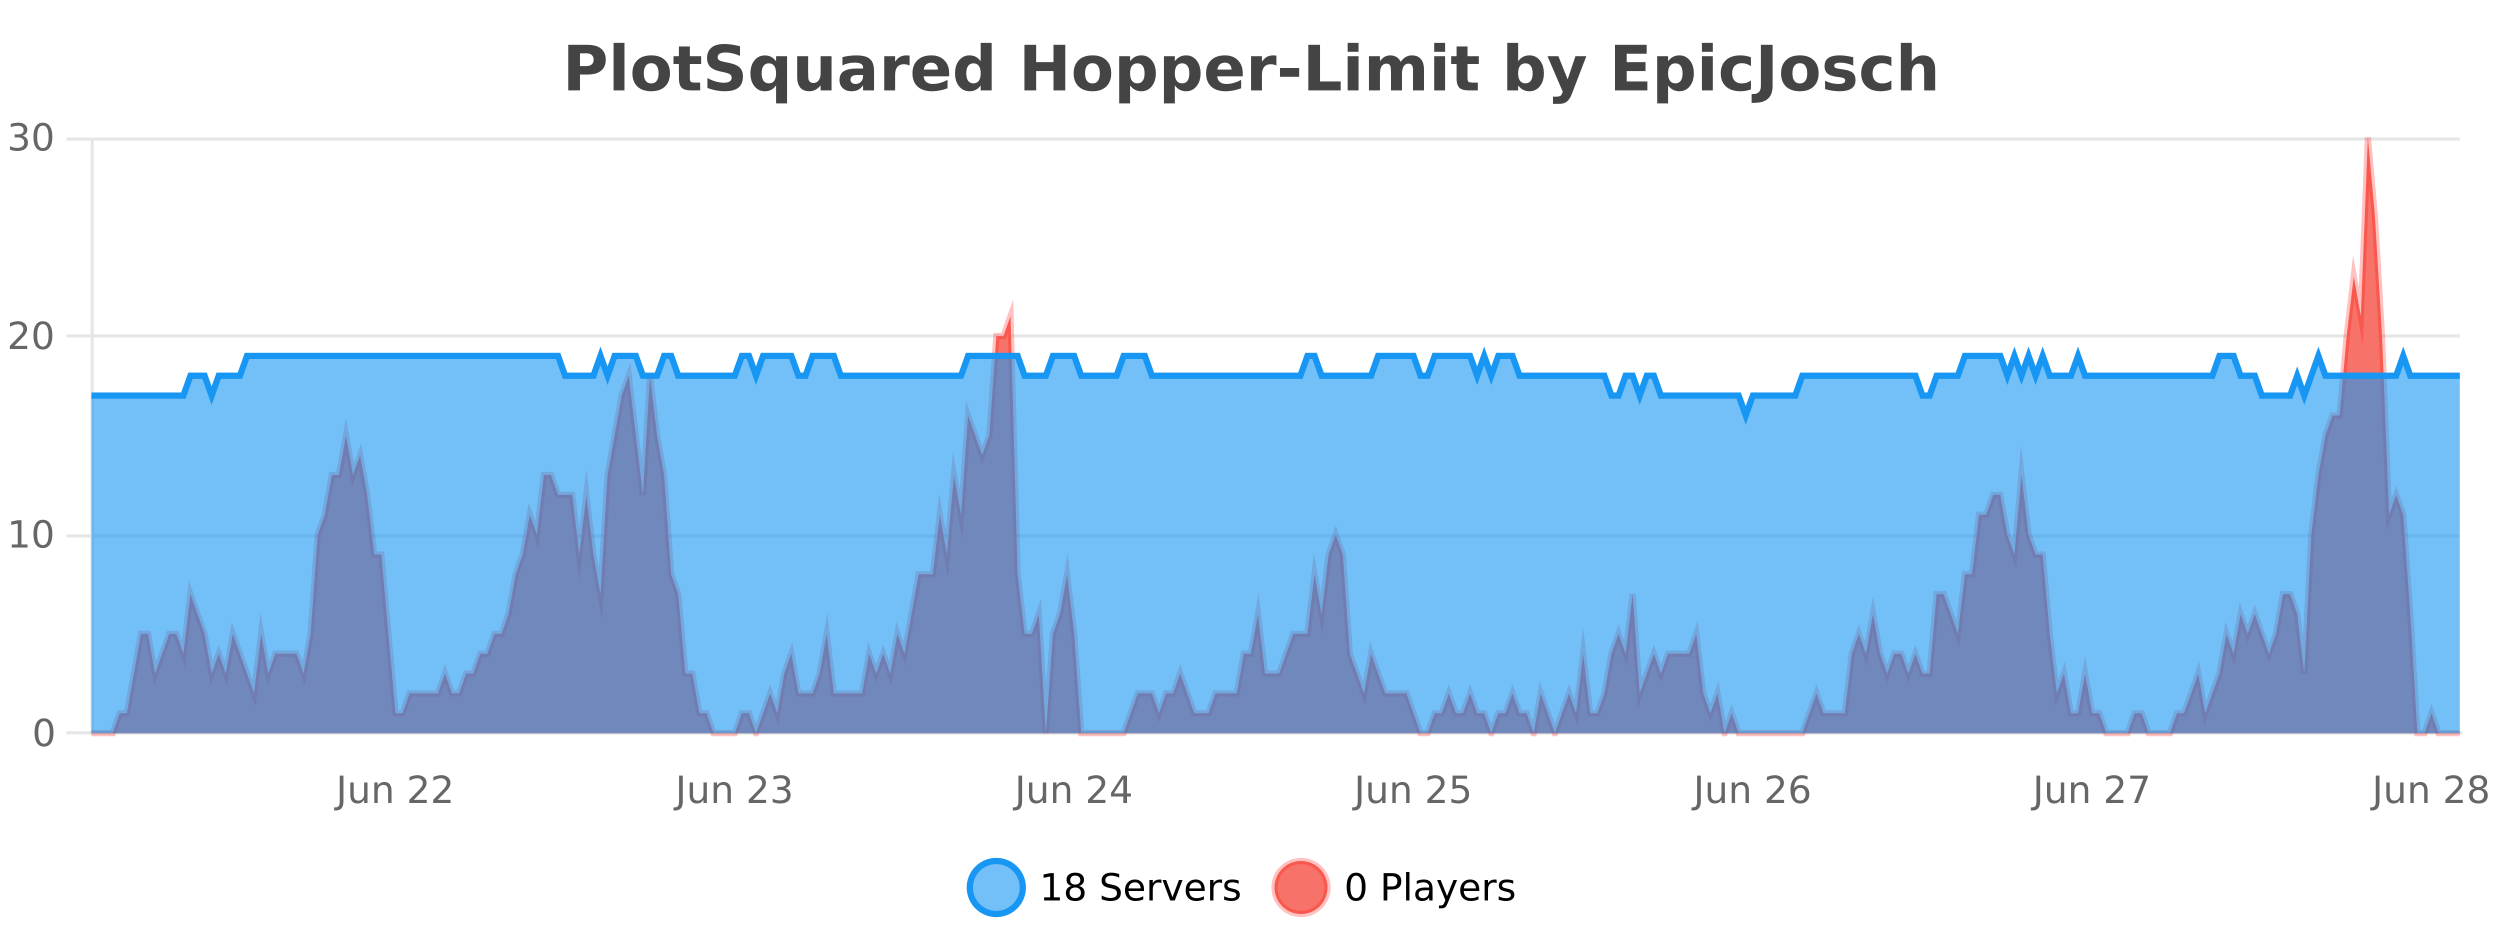
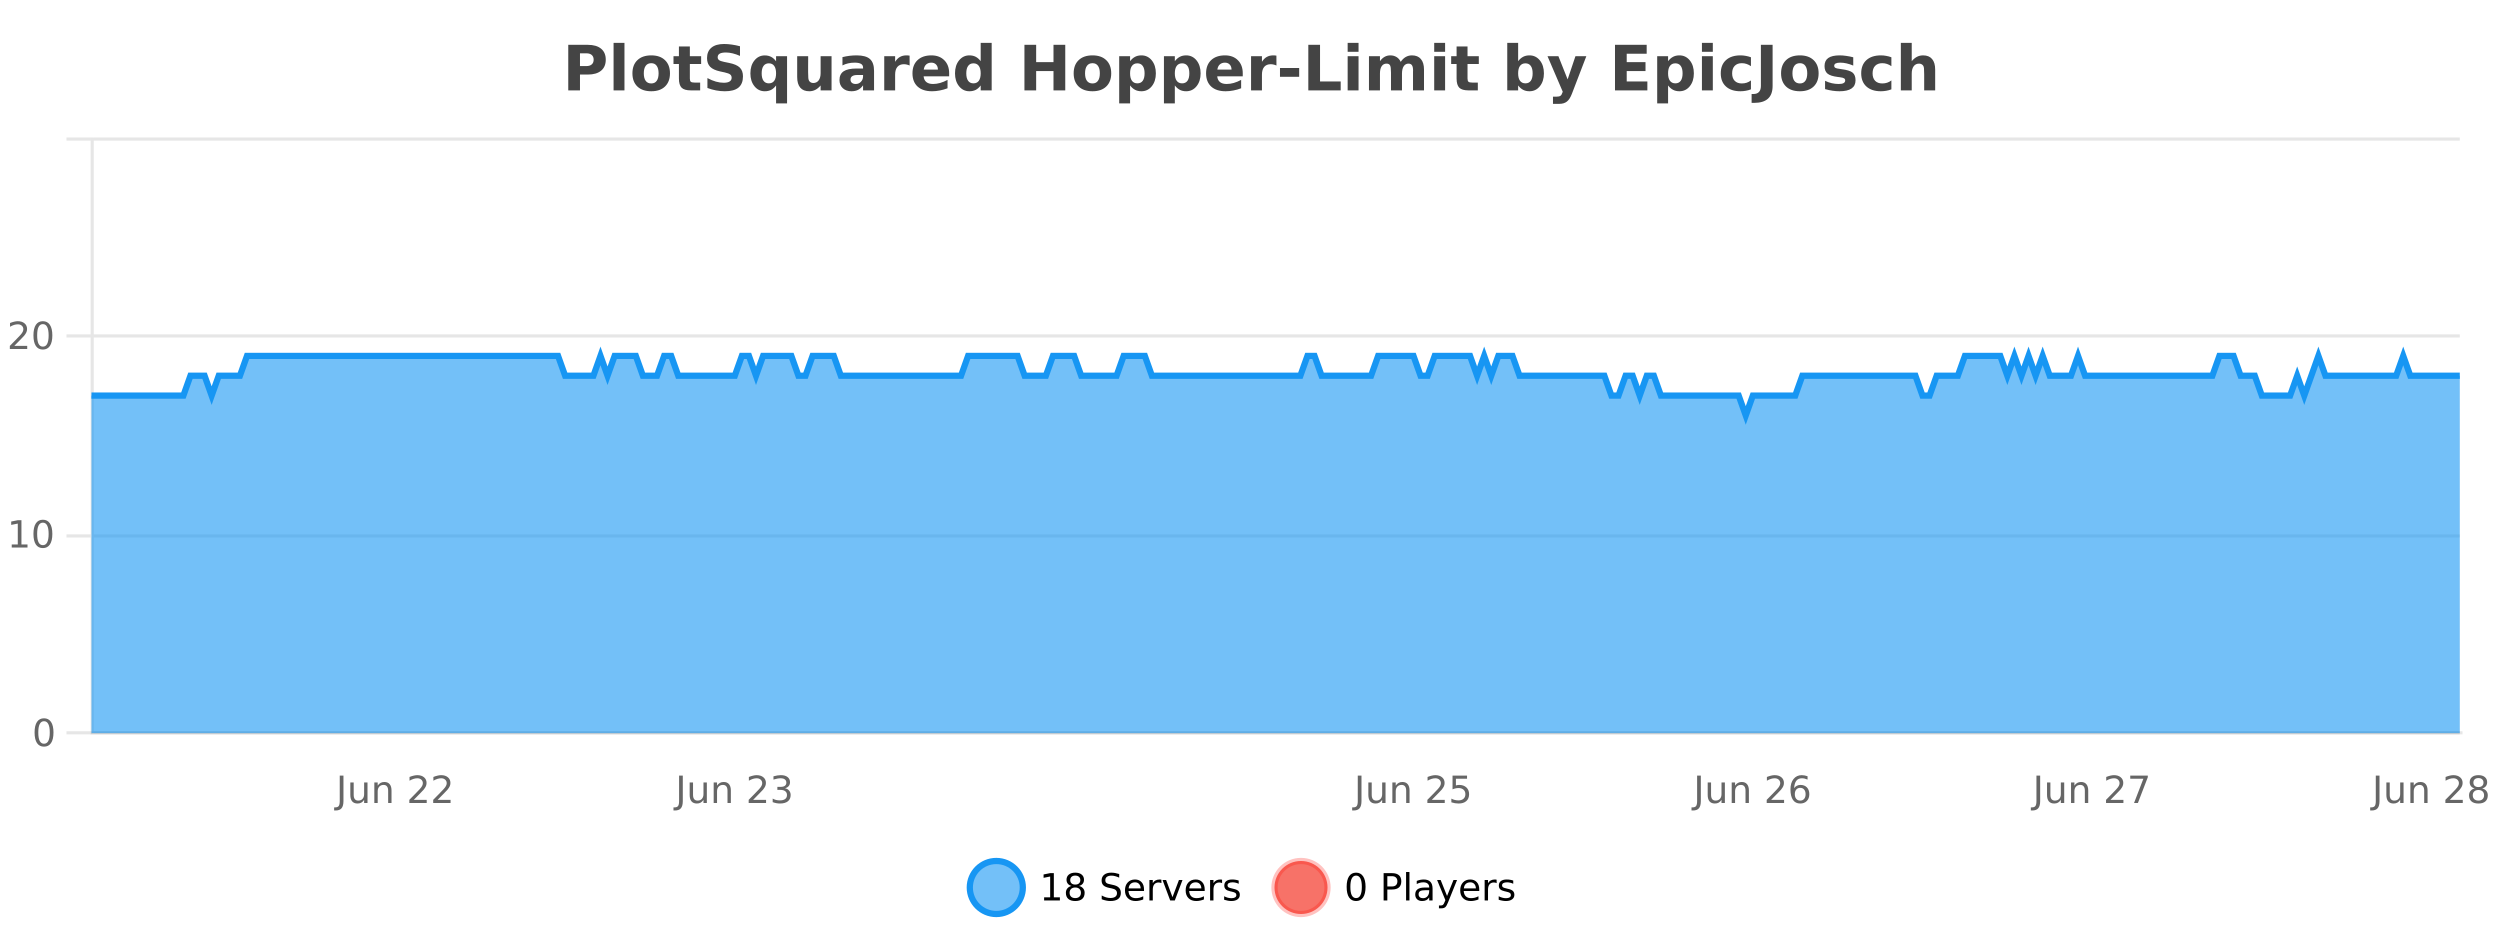
<svg xmlns="http://www.w3.org/2000/svg" width="800pt" height="300pt" viewBox="0 0 800 300" version="1.1">
  <defs>
    <clipPath id="clip1">
      <path d="M 282 263 L 356 263 L 356 300 L 282 300 Z M 282 263 " />
    </clipPath>
    <clipPath id="clip2">
      <path d="M 379 263 L 454 263 L 454 300 L 379 300 Z M 379 263 " />
    </clipPath>
    <clipPath id="clip3">
      <path d="M 29.27 44 L 787.133 44 L 787.133 234.602 L 29.27 234.602 Z M 29.27 44 " />
    </clipPath>
    <clipPath id="clip4">
-       <path d="M 28.27 43 L 788.133 43 L 788.133 235.602 L 28.27 235.602 Z M 28.27 43 " />
-     </clipPath>
+       </clipPath>
    <clipPath id="clip5">
      <path d="M 29.27 113 L 787.133 113 L 787.133 234.602 L 29.27 234.602 Z M 29.27 113 " />
    </clipPath>
    <clipPath id="clip6">
      <path d="M 28.27 85 L 788.133 85 L 788.133 162 L 28.27 162 Z M 28.27 85 " />
    </clipPath>
  </defs>
  <g id="surface1720621">
    <rect x="0" y="0" width="800" height="300" style="fill:rgb(100%,100%,100%);fill-opacity:1;stroke:none;" />
    <path style="fill:none;stroke-width:1;stroke-linecap:butt;stroke-linejoin:miter;stroke:rgb(0%,0%,0%);stroke-opacity:0.098;stroke-miterlimit:10;" d="M 30 234.5 L 787.133 234.5 " />
    <path style="fill:none;stroke-width:1;stroke-linecap:butt;stroke-linejoin:miter;stroke:rgb(0%,0%,0%);stroke-opacity:0.098;stroke-miterlimit:10;" d="M 21.27 234.5 L 29 234.5 " />
    <path style="fill:none;stroke-width:1;stroke-linecap:butt;stroke-linejoin:miter;stroke:rgb(0%,0%,0%);stroke-opacity:0.098;stroke-miterlimit:10;" d="M 30 171.5 L 787.133 171.5 " />
    <path style="fill:none;stroke-width:1;stroke-linecap:butt;stroke-linejoin:miter;stroke:rgb(0%,0%,0%);stroke-opacity:0.098;stroke-miterlimit:10;" d="M 21.27 171.5 L 29 171.5 " />
    <path style="fill:none;stroke-width:1;stroke-linecap:butt;stroke-linejoin:miter;stroke:rgb(0%,0%,0%);stroke-opacity:0.098;stroke-miterlimit:10;" d="M 30 107.5 L 787.133 107.5 " />
    <path style="fill:none;stroke-width:1;stroke-linecap:butt;stroke-linejoin:miter;stroke:rgb(0%,0%,0%);stroke-opacity:0.098;stroke-miterlimit:10;" d="M 21.27 107.5 L 29 107.5 " />
    <path style="fill:none;stroke-width:1;stroke-linecap:butt;stroke-linejoin:miter;stroke:rgb(0%,0%,0%);stroke-opacity:0.098;stroke-miterlimit:10;" d="M 30 44.5 L 787.133 44.5 " />
    <path style="fill:none;stroke-width:1;stroke-linecap:butt;stroke-linejoin:miter;stroke:rgb(0%,0%,0%);stroke-opacity:0.098;stroke-miterlimit:10;" d="M 21.27 44.5 L 29 44.5 " />
    <path style=" stroke:none;fill-rule:nonzero;fill:rgb(9.02%,58.824%,95.294%);fill-opacity:0.6;" d="M 327.305 284 C 327.305 288.688 323.508 292.484 318.82 292.484 C 314.133 292.484 310.336 288.688 310.336 284 C 310.336 279.312 314.133 275.516 318.82 275.516 C 323.508 275.516 327.305 279.312 327.305 284 Z M 327.305 284 " />
    <g clip-path="url(#clip1)" clip-rule="nonzero">
      <path style="fill:none;stroke-width:2;stroke-linecap:butt;stroke-linejoin:miter;stroke:rgb(9.02%,58.824%,95.294%);stroke-opacity:1;stroke-miterlimit:10;" d="M 327.305 284 C 327.305 288.688 323.508 292.484 318.82 292.484 C 314.133 292.484 310.336 288.688 310.336 284 C 310.336 279.312 314.133 275.516 318.82 275.516 C 323.508 275.516 327.305 279.312 327.305 284 Z M 327.305 284 " />
    </g>
    <path style=" stroke:none;fill-rule:nonzero;fill:rgb(0%,0%,0%);fill-opacity:1;" d="M 334.117 287.156 L 336.055 287.156 L 336.055 280.484 L 333.945 280.906 L 333.945 279.828 L 336.039 279.406 L 337.227 279.406 L 337.227 287.156 L 339.164 287.156 L 339.164 288.156 L 334.117 288.156 Z M 344.082 284 C 343.52 284 343.074 284.152 342.754 284.453 C 342.43 284.758 342.27 285.168 342.27 285.688 C 342.27 286.219 342.43 286.637 342.754 286.938 C 343.074 287.242 343.52 287.391 344.082 287.391 C 344.645 287.391 345.086 287.242 345.41 286.938 C 345.73 286.637 345.895 286.219 345.895 285.688 C 345.895 285.168 345.73 284.758 345.41 284.453 C 345.098 284.152 344.652 284 344.082 284 Z M 342.895 283.5 C 342.395 283.375 341.996 283.141 341.707 282.797 C 341.426 282.445 341.285 282.016 341.285 281.516 C 341.285 280.82 341.535 280.266 342.035 279.859 C 342.535 279.453 343.215 279.25 344.082 279.25 C 344.957 279.25 345.637 279.453 346.129 279.859 C 346.629 280.266 346.879 280.82 346.879 281.516 C 346.879 282.016 346.738 282.445 346.457 282.797 C 346.176 283.141 345.777 283.375 345.27 283.5 C 345.84 283.637 346.285 283.898 346.598 284.281 C 346.918 284.668 347.082 285.137 347.082 285.688 C 347.082 286.543 346.82 287.199 346.301 287.656 C 345.789 288.105 345.051 288.328 344.082 288.328 C 343.121 288.328 342.383 288.105 341.863 287.656 C 341.34 287.199 341.082 286.543 341.082 285.688 C 341.082 285.137 341.242 284.668 341.566 284.281 C 341.887 283.898 342.332 283.637 342.895 283.5 Z M 342.473 281.625 C 342.473 282.086 342.613 282.438 342.895 282.688 C 343.176 282.938 343.57 283.062 344.082 283.062 C 344.59 283.062 344.988 282.938 345.27 282.688 C 345.559 282.438 345.707 282.086 345.707 281.625 C 345.707 281.18 345.559 280.828 345.27 280.578 C 344.988 280.32 344.59 280.188 344.082 280.188 C 343.57 280.188 343.176 280.32 342.895 280.578 C 342.613 280.828 342.473 281.18 342.473 281.625 Z M 358.141 279.688 L 358.141 280.844 C 357.691 280.637 357.266 280.48 356.859 280.375 C 356.461 280.262 356.082 280.203 355.719 280.203 C 355.07 280.203 354.57 280.328 354.219 280.578 C 353.875 280.828 353.703 281.188 353.703 281.656 C 353.703 282.043 353.816 282.336 354.047 282.531 C 354.273 282.73 354.719 282.887 355.375 283 L 356.078 283.156 C 356.961 283.324 357.613 283.621 358.031 284.047 C 358.457 284.465 358.672 285.027 358.672 285.734 C 358.672 286.59 358.383 287.234 357.812 287.672 C 357.25 288.109 356.414 288.328 355.312 288.328 C 354.906 288.328 354.469 288.281 354 288.188 C 353.531 288.094 353.047 287.953 352.547 287.766 L 352.547 286.547 C 353.023 286.82 353.492 287.023 353.953 287.156 C 354.422 287.293 354.875 287.359 355.312 287.359 C 355.988 287.359 356.508 287.23 356.875 286.969 C 357.25 286.699 357.438 286.32 357.438 285.828 C 357.438 285.402 357.301 285.07 357.031 284.828 C 356.77 284.578 356.336 284.398 355.734 284.281 L 355.016 284.141 C 354.129 283.965 353.488 283.688 353.094 283.312 C 352.707 282.938 352.516 282.418 352.516 281.75 C 352.516 280.969 352.785 280.359 353.328 279.922 C 353.867 279.477 354.617 279.25 355.578 279.25 C 355.992 279.25 356.41 279.289 356.828 279.359 C 357.254 279.434 357.691 279.543 358.141 279.688 Z M 366.086 284.609 L 366.086 285.125 L 361.117 285.125 C 361.168 285.875 361.391 286.445 361.789 286.828 C 362.195 287.215 362.75 287.406 363.461 287.406 C 363.875 287.406 364.277 287.359 364.664 287.266 C 365.059 287.164 365.449 287.008 365.836 286.797 L 365.836 287.828 C 365.438 287.984 365.039 288.105 364.633 288.188 C 364.227 288.281 363.812 288.328 363.398 288.328 C 362.355 288.328 361.527 288.027 360.914 287.422 C 360.297 286.809 359.992 285.98 359.992 284.938 C 359.992 283.867 360.281 283.016 360.867 282.391 C 361.449 281.758 362.23 281.438 363.211 281.438 C 364.094 281.438 364.793 281.727 365.305 282.297 C 365.824 282.859 366.086 283.633 366.086 284.609 Z M 365.008 284.281 C 364.996 283.699 364.828 283.23 364.508 282.875 C 364.184 282.523 363.758 282.344 363.227 282.344 C 362.621 282.344 362.137 282.516 361.773 282.859 C 361.418 283.203 361.215 283.684 361.164 284.297 Z M 371.656 282.594 C 371.531 282.531 371.395 282.484 371.25 282.453 C 371.113 282.414 370.957 282.391 370.781 282.391 C 370.176 282.391 369.707 282.59 369.375 282.984 C 369.051 283.383 368.891 283.953 368.891 284.703 L 368.891 288.156 L 367.812 288.156 L 367.812 281.594 L 368.891 281.594 L 368.891 282.609 C 369.117 282.215 369.414 281.922 369.781 281.734 C 370.145 281.539 370.586 281.438 371.109 281.438 C 371.18 281.438 371.258 281.445 371.344 281.453 C 371.438 281.465 371.535 281.48 371.641 281.5 Z M 372.012 281.594 L 373.152 281.594 L 375.199 287.094 L 377.262 281.594 L 378.402 281.594 L 375.934 288.156 L 374.465 288.156 Z M 385.504 284.609 L 385.504 285.125 L 380.535 285.125 C 380.586 285.875 380.809 286.445 381.207 286.828 C 381.613 287.215 382.168 287.406 382.879 287.406 C 383.293 287.406 383.695 287.359 384.082 287.266 C 384.477 287.164 384.867 287.008 385.254 286.797 L 385.254 287.828 C 384.855 287.984 384.457 288.105 384.051 288.188 C 383.645 288.281 383.23 288.328 382.816 288.328 C 381.773 288.328 380.945 288.027 380.332 287.422 C 379.715 286.809 379.41 285.98 379.41 284.938 C 379.41 283.867 379.699 283.016 380.285 282.391 C 380.867 281.758 381.648 281.438 382.629 281.438 C 383.512 281.438 384.211 281.727 384.723 282.297 C 385.242 282.859 385.504 283.633 385.504 284.609 Z M 384.426 284.281 C 384.414 283.699 384.246 283.23 383.926 282.875 C 383.602 282.523 383.176 282.344 382.645 282.344 C 382.039 282.344 381.555 282.516 381.191 282.859 C 380.836 283.203 380.633 283.684 380.582 284.297 Z M 391.074 282.594 C 390.949 282.531 390.812 282.484 390.668 282.453 C 390.531 282.414 390.375 282.391 390.199 282.391 C 389.594 282.391 389.125 282.59 388.793 282.984 C 388.469 283.383 388.309 283.953 388.309 284.703 L 388.309 288.156 L 387.23 288.156 L 387.23 281.594 L 388.309 281.594 L 388.309 282.609 C 388.535 282.215 388.832 281.922 389.199 281.734 C 389.562 281.539 390.004 281.438 390.527 281.438 C 390.598 281.438 390.676 281.445 390.762 281.453 C 390.855 281.465 390.953 281.48 391.059 281.5 Z M 396.383 281.781 L 396.383 282.812 C 396.078 282.656 395.762 282.543 395.43 282.469 C 395.105 282.387 394.766 282.344 394.414 282.344 C 393.883 282.344 393.48 282.43 393.211 282.594 C 392.938 282.75 392.805 282.996 392.805 283.328 C 392.805 283.578 392.898 283.777 393.086 283.922 C 393.281 284.059 393.672 284.188 394.258 284.312 L 394.617 284.406 C 395.387 284.562 395.934 284.793 396.258 285.094 C 396.578 285.398 396.742 285.812 396.742 286.344 C 396.742 286.961 396.496 287.445 396.008 287.797 C 395.527 288.152 394.867 288.328 394.023 288.328 C 393.668 288.328 393.297 288.289 392.914 288.219 C 392.539 288.156 392.141 288.059 391.727 287.922 L 391.727 286.797 C 392.121 287.008 392.512 287.164 392.898 287.266 C 393.281 287.371 393.668 287.422 394.055 287.422 C 394.555 287.422 394.938 287.34 395.211 287.172 C 395.492 286.996 395.633 286.746 395.633 286.422 C 395.633 286.133 395.531 285.906 395.336 285.75 C 395.137 285.594 394.703 285.445 394.039 285.297 L 393.664 285.219 C 392.996 285.074 392.512 284.855 392.211 284.562 C 391.918 284.273 391.773 283.875 391.773 283.375 C 391.773 282.75 391.992 282.273 392.43 281.938 C 392.867 281.605 393.484 281.438 394.289 281.438 C 394.684 281.438 395.059 281.469 395.414 281.531 C 395.766 281.586 396.09 281.668 396.383 281.781 Z M 328.82 277.016 " />
    <path style=" stroke:none;fill-rule:nonzero;fill:rgb(96.863%,44.706%,40.784%);fill-opacity:1;" d="M 424.809 284 C 424.809 288.688 421.008 292.484 416.32 292.484 C 411.637 292.484 407.836 288.688 407.836 284 C 407.836 279.312 411.637 275.516 416.32 275.516 C 421.008 275.516 424.809 279.312 424.809 284 Z M 424.809 284 " />
    <g clip-path="url(#clip2)" clip-rule="nonzero">
      <path style="fill:none;stroke-width:2;stroke-linecap:butt;stroke-linejoin:miter;stroke:rgb(100%,4.706%,0%);stroke-opacity:0.247;stroke-miterlimit:10;" d="M 424.809 284 C 424.809 288.688 421.008 292.484 416.32 292.484 C 411.637 292.484 407.836 288.688 407.836 284 C 407.836 279.312 411.637 275.516 416.32 275.516 C 421.008 275.516 424.809 279.312 424.809 284 Z M 424.809 284 " />
    </g>
    <path style=" stroke:none;fill-rule:nonzero;fill:rgb(0%,0%,0%);fill-opacity:1;" d="M 433.945 280.188 C 433.34 280.188 432.883 280.492 432.57 281.094 C 432.266 281.688 432.117 282.59 432.117 283.797 C 432.117 284.996 432.266 285.898 432.57 286.5 C 432.883 287.094 433.34 287.391 433.945 287.391 C 434.559 287.391 435.016 287.094 435.32 286.5 C 435.633 285.898 435.789 284.996 435.789 283.797 C 435.789 282.59 435.633 281.688 435.32 281.094 C 435.016 280.492 434.559 280.188 433.945 280.188 Z M 433.945 279.25 C 434.922 279.25 435.672 279.641 436.195 280.422 C 436.715 281.195 436.977 282.32 436.977 283.797 C 436.977 285.266 436.715 286.391 436.195 287.172 C 435.672 287.945 434.922 288.328 433.945 288.328 C 432.965 288.328 432.215 287.945 431.695 287.172 C 431.184 286.391 430.93 285.266 430.93 283.797 C 430.93 282.32 431.184 281.195 431.695 280.422 C 432.215 279.641 432.965 279.25 433.945 279.25 Z M 443.945 280.375 L 443.945 283.672 L 445.43 283.672 C 445.98 283.672 446.406 283.531 446.711 283.25 C 447.012 282.961 447.164 282.547 447.164 282.016 C 447.164 281.496 447.012 281.094 446.711 280.812 C 446.406 280.523 445.98 280.375 445.43 280.375 Z M 442.758 279.406 L 445.43 279.406 C 446.418 279.406 447.164 279.633 447.664 280.078 C 448.164 280.516 448.414 281.164 448.414 282.016 C 448.414 282.883 448.164 283.539 447.664 283.984 C 447.164 284.422 446.418 284.641 445.43 284.641 L 443.945 284.641 L 443.945 288.156 L 442.758 288.156 Z M 449.945 279.031 L 451.023 279.031 L 451.023 288.156 L 449.945 288.156 Z M 456.266 284.859 C 455.398 284.859 454.797 284.961 454.453 285.156 C 454.117 285.355 453.953 285.695 453.953 286.172 C 453.953 286.559 454.078 286.867 454.328 287.094 C 454.586 287.312 454.93 287.422 455.359 287.422 C 455.961 287.422 456.441 287.215 456.797 286.797 C 457.16 286.371 457.344 285.805 457.344 285.094 L 457.344 284.859 Z M 458.422 284.406 L 458.422 288.156 L 457.344 288.156 L 457.344 287.156 C 457.094 287.555 456.785 287.852 456.422 288.047 C 456.055 288.234 455.609 288.328 455.078 288.328 C 454.398 288.328 453.863 288.141 453.469 287.766 C 453.07 287.383 452.875 286.875 452.875 286.25 C 452.875 285.512 453.117 284.953 453.609 284.578 C 454.109 284.203 454.848 284.016 455.828 284.016 L 457.344 284.016 L 457.344 283.906 C 457.344 283.406 457.176 283.023 456.844 282.75 C 456.52 282.48 456.066 282.344 455.484 282.344 C 455.109 282.344 454.738 282.391 454.375 282.484 C 454.02 282.578 453.68 282.715 453.359 282.891 L 453.359 281.891 C 453.754 281.734 454.133 281.621 454.5 281.547 C 454.875 281.477 455.238 281.438 455.594 281.438 C 456.539 281.438 457.25 281.684 457.719 282.172 C 458.188 282.664 458.422 283.406 458.422 284.406 Z M 463.367 288.766 C 463.062 289.547 462.766 290.055 462.477 290.297 C 462.184 290.535 461.797 290.656 461.32 290.656 L 460.461 290.656 L 460.461 289.75 L 461.086 289.75 C 461.387 289.75 461.617 289.676 461.773 289.531 C 461.938 289.395 462.121 289.066 462.32 288.547 L 462.523 288.047 L 459.867 281.594 L 461.008 281.594 L 463.055 286.719 L 465.117 281.594 L 466.258 281.594 Z M 473.359 284.609 L 473.359 285.125 L 468.391 285.125 C 468.441 285.875 468.664 286.445 469.062 286.828 C 469.469 287.215 470.023 287.406 470.734 287.406 C 471.148 287.406 471.551 287.359 471.938 287.266 C 472.332 287.164 472.723 287.008 473.109 286.797 L 473.109 287.828 C 472.711 287.984 472.312 288.105 471.906 288.188 C 471.5 288.281 471.086 288.328 470.672 288.328 C 469.629 288.328 468.801 288.027 468.188 287.422 C 467.57 286.809 467.266 285.98 467.266 284.938 C 467.266 283.867 467.555 283.016 468.141 282.391 C 468.723 281.758 469.504 281.438 470.484 281.438 C 471.367 281.438 472.066 281.727 472.578 282.297 C 473.098 282.859 473.359 283.633 473.359 284.609 Z M 472.281 284.281 C 472.27 283.699 472.102 283.23 471.781 282.875 C 471.457 282.523 471.031 282.344 470.5 282.344 C 469.895 282.344 469.41 282.516 469.047 282.859 C 468.691 283.203 468.488 283.684 468.438 284.297 Z M 478.93 282.594 C 478.805 282.531 478.668 282.484 478.523 282.453 C 478.387 282.414 478.23 282.391 478.055 282.391 C 477.449 282.391 476.98 282.59 476.648 282.984 C 476.324 283.383 476.164 283.953 476.164 284.703 L 476.164 288.156 L 475.086 288.156 L 475.086 281.594 L 476.164 281.594 L 476.164 282.609 C 476.391 282.215 476.688 281.922 477.055 281.734 C 477.418 281.539 477.859 281.438 478.383 281.438 C 478.453 281.438 478.531 281.445 478.617 281.453 C 478.711 281.465 478.809 281.48 478.914 281.5 Z M 484.238 281.781 L 484.238 282.812 C 483.934 282.656 483.617 282.543 483.285 282.469 C 482.961 282.387 482.621 282.344 482.27 282.344 C 481.738 282.344 481.336 282.43 481.066 282.594 C 480.793 282.75 480.66 282.996 480.66 283.328 C 480.66 283.578 480.754 283.777 480.941 283.922 C 481.137 284.059 481.527 284.188 482.113 284.312 L 482.473 284.406 C 483.242 284.562 483.789 284.793 484.113 285.094 C 484.434 285.398 484.598 285.812 484.598 286.344 C 484.598 286.961 484.352 287.445 483.863 287.797 C 483.383 288.152 482.723 288.328 481.879 288.328 C 481.523 288.328 481.152 288.289 480.77 288.219 C 480.395 288.156 479.996 288.059 479.582 287.922 L 479.582 286.797 C 479.977 287.008 480.367 287.164 480.754 287.266 C 481.137 287.371 481.523 287.422 481.91 287.422 C 482.41 287.422 482.793 287.34 483.066 287.172 C 483.348 286.996 483.488 286.746 483.488 286.422 C 483.488 286.133 483.387 285.906 483.191 285.75 C 482.992 285.594 482.559 285.445 481.895 285.297 L 481.52 285.219 C 480.852 285.074 480.367 284.855 480.066 284.562 C 479.773 284.273 479.629 283.875 479.629 283.375 C 479.629 282.75 479.848 282.273 480.285 281.938 C 480.723 281.605 481.34 281.438 482.145 281.438 C 482.539 281.438 482.914 281.469 483.27 281.531 C 483.621 281.586 483.945 281.668 484.238 281.781 Z M 426.32 277.016 " />
    <path style=" stroke:none;fill-rule:nonzero;fill:rgb(26.667%,26.667%,26.667%);fill-opacity:1;" d="M 181.844 14.344 L 188.078 14.344 C 189.93 14.344 191.352 14.758 192.344 15.578 C 193.344 16.402 193.844 17.574 193.844 19.094 C 193.844 20.625 193.344 21.805 192.344 22.625 C 191.352 23.449 189.93 23.859 188.078 23.859 L 185.594 23.859 L 185.594 28.922 L 181.844 28.922 Z M 185.594 17.062 L 185.594 21.141 L 187.672 21.141 C 188.398 21.141 188.961 20.965 189.359 20.609 C 189.766 20.258 189.969 19.75 189.969 19.094 C 189.969 18.449 189.766 17.949 189.359 17.594 C 188.961 17.242 188.398 17.062 187.672 17.062 Z M 196.344 13.719 L 199.828 13.719 L 199.828 28.922 L 196.344 28.922 Z M 208.406 20.219 C 207.625 20.219 207.031 20.5 206.625 21.062 C 206.219 21.617 206.016 22.418 206.016 23.469 C 206.016 24.512 206.219 25.312 206.625 25.875 C 207.031 26.43 207.625 26.703 208.406 26.703 C 209.164 26.703 209.742 26.43 210.141 25.875 C 210.547 25.312 210.75 24.512 210.75 23.469 C 210.75 22.418 210.547 21.617 210.141 21.062 C 209.742 20.5 209.164 20.219 208.406 20.219 Z M 208.406 17.719 C 210.281 17.719 211.742 18.23 212.797 19.25 C 213.859 20.262 214.391 21.668 214.391 23.469 C 214.391 25.262 213.859 26.668 212.797 27.688 C 211.742 28.699 210.281 29.203 208.406 29.203 C 206.508 29.203 205.031 28.699 203.969 27.688 C 202.906 26.668 202.375 25.262 202.375 23.469 C 202.375 21.668 202.906 20.262 203.969 19.25 C 205.031 18.23 206.508 17.719 208.406 17.719 Z M 220.754 14.875 L 220.754 17.984 L 224.363 17.984 L 224.363 20.484 L 220.754 20.484 L 220.754 25.125 C 220.754 25.637 220.852 25.98 221.051 26.156 C 221.258 26.336 221.66 26.422 222.254 26.422 L 224.051 26.422 L 224.051 28.922 L 221.051 28.922 C 219.676 28.922 218.695 28.637 218.113 28.062 C 217.539 27.48 217.254 26.5 217.254 25.125 L 217.254 20.484 L 215.52 20.484 L 215.52 17.984 L 217.254 17.984 L 217.254 14.875 Z M 236.797 14.797 L 236.797 17.891 C 235.992 17.527 235.211 17.258 234.453 17.078 C 233.691 16.891 232.973 16.797 232.297 16.797 C 231.398 16.797 230.734 16.922 230.297 17.172 C 229.867 17.422 229.656 17.809 229.656 18.328 C 229.656 18.715 229.801 19.016 230.094 19.234 C 230.383 19.453 230.91 19.641 231.672 19.797 L 233.266 20.125 C 234.891 20.449 236.039 20.945 236.719 21.609 C 237.406 22.277 237.75 23.219 237.75 24.438 C 237.75 26.043 237.27 27.242 236.312 28.031 C 235.363 28.812 233.91 29.203 231.953 29.203 C 231.023 29.203 230.094 29.113 229.156 28.938 C 228.227 28.762 227.301 28.5 226.375 28.156 L 226.375 24.984 C 227.301 25.484 228.195 25.859 229.062 26.109 C 229.938 26.359 230.781 26.484 231.594 26.484 C 232.414 26.484 233.039 26.352 233.469 26.078 C 233.906 25.797 234.125 25.402 234.125 24.891 C 234.125 24.445 233.973 24.094 233.672 23.844 C 233.379 23.594 232.789 23.371 231.906 23.172 L 230.453 22.859 C 228.992 22.547 227.926 22.055 227.25 21.375 C 226.582 20.688 226.25 19.762 226.25 18.594 C 226.25 17.148 226.719 16.031 227.656 15.25 C 228.594 14.469 229.941 14.078 231.703 14.078 C 232.504 14.078 233.328 14.141 234.172 14.266 C 235.016 14.383 235.891 14.559 236.797 14.797 Z M 246.031 20.266 C 245.289 20.266 244.723 20.543 244.328 21.094 C 243.93 21.637 243.734 22.43 243.734 23.469 C 243.734 24.512 243.93 25.309 244.328 25.859 C 244.723 26.402 245.289 26.672 246.031 26.672 C 246.781 26.672 247.352 26.402 247.75 25.859 C 248.145 25.309 248.344 24.512 248.344 23.469 C 248.344 22.43 248.145 21.637 247.75 21.094 C 247.352 20.543 246.781 20.266 246.031 20.266 Z M 248.344 27.344 C 247.863 27.992 247.332 28.465 246.75 28.766 C 246.164 29.055 245.492 29.203 244.734 29.203 C 243.391 29.203 242.285 28.668 241.422 27.594 C 240.555 26.523 240.125 25.148 240.125 23.469 C 240.125 21.781 240.555 20.406 241.422 19.344 C 242.285 18.273 243.391 17.734 244.734 17.734 C 245.492 17.734 246.164 17.887 246.75 18.188 C 247.332 18.492 247.863 18.965 248.344 19.609 L 248.344 17.984 L 251.859 17.984 L 251.859 33.078 L 248.344 33.078 Z M 255.098 24.656 L 255.098 17.984 L 258.613 17.984 L 258.613 19.078 C 258.613 19.672 258.605 20.418 258.598 21.312 C 258.598 22.211 258.598 22.805 258.598 23.094 C 258.598 23.98 258.617 24.617 258.66 25 C 258.711 25.387 258.789 25.668 258.895 25.844 C 259.039 26.074 259.227 26.25 259.457 26.375 C 259.684 26.5 259.949 26.562 260.254 26.562 C 260.98 26.562 261.555 26.281 261.973 25.719 C 262.387 25.156 262.598 24.383 262.598 23.391 L 262.598 17.984 L 266.098 17.984 L 266.098 28.922 L 262.598 28.922 L 262.598 27.344 C 262.066 27.98 261.504 28.449 260.91 28.75 C 260.324 29.051 259.68 29.203 258.973 29.203 C 257.711 29.203 256.746 28.82 256.082 28.047 C 255.426 27.266 255.098 26.137 255.098 24.656 Z M 274.352 24 C 273.621 24 273.074 24.125 272.711 24.375 C 272.344 24.617 272.164 24.98 272.164 25.469 C 272.164 25.906 272.309 26.25 272.602 26.5 C 272.902 26.75 273.312 26.875 273.836 26.875 C 274.492 26.875 275.043 26.641 275.492 26.172 C 275.949 25.703 276.18 25.117 276.18 24.406 L 276.18 24 Z M 279.695 22.688 L 279.695 28.922 L 276.18 28.922 L 276.18 27.297 C 275.711 27.965 275.18 28.449 274.586 28.75 C 274 29.051 273.289 29.203 272.445 29.203 C 271.32 29.203 270.402 28.875 269.695 28.219 C 268.984 27.555 268.633 26.695 268.633 25.641 C 268.633 24.359 269.07 23.422 269.945 22.828 C 270.828 22.227 272.219 21.922 274.117 21.922 L 276.18 21.922 L 276.18 21.641 C 276.18 21.09 275.961 20.688 275.523 20.438 C 275.086 20.18 274.402 20.047 273.477 20.047 C 272.727 20.047 272.027 20.125 271.383 20.281 C 270.734 20.43 270.137 20.648 269.586 20.938 L 269.586 18.281 C 270.336 18.094 271.086 17.953 271.836 17.859 C 272.594 17.766 273.355 17.719 274.117 17.719 C 276.086 17.719 277.508 18.109 278.383 18.891 C 279.258 19.664 279.695 20.93 279.695 22.688 Z M 291.082 20.969 C 290.77 20.824 290.461 20.719 290.16 20.656 C 289.855 20.586 289.555 20.547 289.254 20.547 C 288.348 20.547 287.648 20.836 287.16 21.406 C 286.68 21.98 286.441 22.805 286.441 23.875 L 286.441 28.922 L 282.957 28.922 L 282.957 17.984 L 286.441 17.984 L 286.441 19.781 C 286.887 19.062 287.402 18.543 287.988 18.219 C 288.57 17.887 289.27 17.719 290.082 17.719 C 290.207 17.719 290.336 17.727 290.473 17.734 C 290.605 17.746 290.805 17.766 291.066 17.797 Z M 303.727 23.422 L 303.727 24.422 L 295.555 24.422 C 295.637 25.246 295.934 25.859 296.445 26.266 C 296.953 26.672 297.664 26.875 298.57 26.875 C 299.309 26.875 300.062 26.766 300.836 26.547 C 301.605 26.328 302.398 26 303.211 25.562 L 303.211 28.25 C 302.387 28.562 301.559 28.797 300.727 28.953 C 299.902 29.117 299.078 29.203 298.258 29.203 C 296.277 29.203 294.734 28.703 293.633 27.703 C 292.539 26.695 291.992 25.281 291.992 23.469 C 291.992 21.68 292.527 20.273 293.602 19.25 C 294.684 18.23 296.168 17.719 298.055 17.719 C 299.773 17.719 301.148 18.242 302.18 19.281 C 303.211 20.312 303.727 21.695 303.727 23.422 Z M 300.133 22.266 C 300.133 21.602 299.938 21.062 299.555 20.656 C 299.168 20.25 298.664 20.047 298.039 20.047 C 297.359 20.047 296.809 20.242 296.383 20.625 C 295.965 21 295.703 21.547 295.602 22.266 Z M 313.82 19.578 L 313.82 13.719 L 317.336 13.719 L 317.336 28.922 L 313.82 28.922 L 313.82 27.344 C 313.34 27.992 312.809 28.465 312.227 28.766 C 311.641 29.055 310.969 29.203 310.211 29.203 C 308.867 29.203 307.762 28.668 306.898 27.594 C 306.031 26.523 305.602 25.148 305.602 23.469 C 305.602 21.781 306.031 20.402 306.898 19.328 C 307.762 18.258 308.867 17.719 310.211 17.719 C 310.969 17.719 311.641 17.871 312.227 18.172 C 312.809 18.477 313.34 18.945 313.82 19.578 Z M 311.508 26.672 C 312.258 26.672 312.828 26.402 313.227 25.859 C 313.621 25.309 313.82 24.512 313.82 23.469 C 313.82 22.43 313.621 21.637 313.227 21.094 C 312.828 20.543 312.258 20.266 311.508 20.266 C 310.766 20.266 310.199 20.543 309.805 21.094 C 309.406 21.637 309.211 22.43 309.211 23.469 C 309.211 24.512 309.406 25.309 309.805 25.859 C 310.199 26.402 310.766 26.672 311.508 26.672 Z M 327.82 14.344 L 331.57 14.344 L 331.57 19.891 L 337.117 19.891 L 337.117 14.344 L 340.883 14.344 L 340.883 28.922 L 337.117 28.922 L 337.117 22.734 L 331.57 22.734 L 331.57 28.922 L 327.82 28.922 Z M 349.605 20.219 C 348.824 20.219 348.23 20.5 347.824 21.062 C 347.418 21.617 347.215 22.418 347.215 23.469 C 347.215 24.512 347.418 25.312 347.824 25.875 C 348.23 26.43 348.824 26.703 349.605 26.703 C 350.363 26.703 350.941 26.43 351.34 25.875 C 351.746 25.312 351.949 24.512 351.949 23.469 C 351.949 22.418 351.746 21.617 351.34 21.062 C 350.941 20.5 350.363 20.219 349.605 20.219 Z M 349.605 17.719 C 351.48 17.719 352.941 18.23 353.996 19.25 C 355.059 20.262 355.59 21.668 355.59 23.469 C 355.59 25.262 355.059 26.668 353.996 27.688 C 352.941 28.699 351.48 29.203 349.605 29.203 C 347.707 29.203 346.23 28.699 345.168 27.688 C 344.105 26.668 343.574 25.262 343.574 23.469 C 343.574 21.668 344.105 20.262 345.168 19.25 C 346.23 18.23 347.707 17.719 349.605 17.719 Z M 361.625 27.344 L 361.625 33.078 L 358.141 33.078 L 358.141 17.984 L 361.625 17.984 L 361.625 19.578 C 362.113 18.945 362.648 18.477 363.234 18.172 C 363.816 17.871 364.488 17.719 365.25 17.719 C 366.602 17.719 367.711 18.258 368.578 19.328 C 369.441 20.402 369.875 21.781 369.875 23.469 C 369.875 25.148 369.441 26.523 368.578 27.594 C 367.711 28.668 366.602 29.203 365.25 29.203 C 364.488 29.203 363.816 29.051 363.234 28.75 C 362.648 28.449 362.113 27.98 361.625 27.344 Z M 363.953 20.266 C 363.203 20.266 362.625 20.543 362.219 21.094 C 361.82 21.637 361.625 22.43 361.625 23.469 C 361.625 24.5 361.82 25.293 362.219 25.844 C 362.625 26.398 363.203 26.672 363.953 26.672 C 364.703 26.672 365.273 26.402 365.672 25.859 C 366.066 25.309 366.266 24.512 366.266 23.469 C 366.266 22.43 366.066 21.637 365.672 21.094 C 365.273 20.543 364.703 20.266 363.953 20.266 Z M 375.945 27.344 L 375.945 33.078 L 372.461 33.078 L 372.461 17.984 L 375.945 17.984 L 375.945 19.578 C 376.434 18.945 376.969 18.477 377.555 18.172 C 378.137 17.871 378.809 17.719 379.57 17.719 C 380.922 17.719 382.031 18.258 382.898 19.328 C 383.762 20.402 384.195 21.781 384.195 23.469 C 384.195 25.148 383.762 26.523 382.898 27.594 C 382.031 28.668 380.922 29.203 379.57 29.203 C 378.809 29.203 378.137 29.051 377.555 28.75 C 376.969 28.449 376.434 27.98 375.945 27.344 Z M 378.273 20.266 C 377.523 20.266 376.945 20.543 376.539 21.094 C 376.141 21.637 375.945 22.43 375.945 23.469 C 375.945 24.5 376.141 25.293 376.539 25.844 C 376.945 26.398 377.523 26.672 378.273 26.672 C 379.023 26.672 379.594 26.402 379.992 25.859 C 380.387 25.309 380.586 24.512 380.586 23.469 C 380.586 22.43 380.387 21.637 379.992 21.094 C 379.594 20.543 379.023 20.266 378.273 20.266 Z M 397.68 23.422 L 397.68 24.422 L 389.508 24.422 C 389.59 25.246 389.887 25.859 390.398 26.266 C 390.906 26.672 391.617 26.875 392.523 26.875 C 393.262 26.875 394.016 26.766 394.789 26.547 C 395.559 26.328 396.352 26 397.164 25.562 L 397.164 28.25 C 396.34 28.562 395.512 28.797 394.68 28.953 C 393.855 29.117 393.031 29.203 392.211 29.203 C 390.23 29.203 388.688 28.703 387.586 27.703 C 386.492 26.695 385.945 25.281 385.945 23.469 C 385.945 21.68 386.48 20.273 387.555 19.25 C 388.637 18.23 390.121 17.719 392.008 17.719 C 393.727 17.719 395.102 18.242 396.133 19.281 C 397.164 20.312 397.68 21.695 397.68 23.422 Z M 394.086 22.266 C 394.086 21.602 393.891 21.062 393.508 20.656 C 393.121 20.25 392.617 20.047 391.992 20.047 C 391.312 20.047 390.762 20.242 390.336 20.625 C 389.918 21 389.656 21.547 389.555 22.266 Z M 408.465 20.969 C 408.152 20.824 407.844 20.719 407.543 20.656 C 407.238 20.586 406.938 20.547 406.637 20.547 C 405.73 20.547 405.031 20.836 404.543 21.406 C 404.062 21.98 403.824 22.805 403.824 23.875 L 403.824 28.922 L 400.34 28.922 L 400.34 17.984 L 403.824 17.984 L 403.824 19.781 C 404.27 19.062 404.785 18.543 405.371 18.219 C 405.953 17.887 406.652 17.719 407.465 17.719 C 407.59 17.719 407.719 17.727 407.855 17.734 C 407.988 17.746 408.188 17.766 408.449 17.797 Z M 409.594 21.75 L 415.734 21.75 L 415.734 24.578 L 409.594 24.578 Z M 418.66 14.344 L 422.41 14.344 L 422.41 26.078 L 429.02 26.078 L 429.02 28.922 L 418.66 28.922 Z M 431.25 17.984 L 434.734 17.984 L 434.734 28.922 L 431.25 28.922 Z M 431.25 13.719 L 434.734 13.719 L 434.734 16.578 L 431.25 16.578 Z M 448.227 19.797 C 448.672 19.121 449.199 18.605 449.805 18.25 C 450.418 17.898 451.09 17.719 451.82 17.719 C 453.07 17.719 454.023 18.109 454.68 18.891 C 455.344 19.664 455.68 20.789 455.68 22.266 L 455.68 28.922 L 452.164 28.922 L 452.164 23.219 C 452.164 23.137 452.164 23.047 452.164 22.953 C 452.172 22.859 452.18 22.73 452.18 22.562 C 452.18 21.793 452.062 21.234 451.836 20.891 C 451.605 20.539 451.234 20.359 450.727 20.359 C 450.07 20.359 449.559 20.637 449.195 21.188 C 448.828 21.73 448.641 22.516 448.633 23.547 L 448.633 28.922 L 445.117 28.922 L 445.117 23.219 C 445.117 22.012 445.012 21.234 444.805 20.891 C 444.594 20.539 444.227 20.359 443.695 20.359 C 443.016 20.359 442.496 20.637 442.133 21.188 C 441.766 21.73 441.586 22.516 441.586 23.547 L 441.586 28.922 L 438.07 28.922 L 438.07 17.984 L 441.586 17.984 L 441.586 19.578 C 442.023 18.965 442.516 18.5 443.07 18.188 C 443.621 17.875 444.234 17.719 444.914 17.719 C 445.664 17.719 446.328 17.902 446.914 18.266 C 447.496 18.633 447.934 19.141 448.227 19.797 Z M 458.945 17.984 L 462.43 17.984 L 462.43 28.922 L 458.945 28.922 Z M 458.945 13.719 L 462.43 13.719 L 462.43 16.578 L 458.945 16.578 Z M 469.609 14.875 L 469.609 17.984 L 473.219 17.984 L 473.219 20.484 L 469.609 20.484 L 469.609 25.125 C 469.609 25.637 469.707 25.98 469.906 26.156 C 470.113 26.336 470.516 26.422 471.109 26.422 L 472.906 26.422 L 472.906 28.922 L 469.906 28.922 C 468.531 28.922 467.551 28.637 466.969 28.062 C 466.395 27.48 466.109 26.5 466.109 25.125 L 466.109 20.484 L 464.375 20.484 L 464.375 17.984 L 466.109 17.984 L 466.109 14.875 Z M 488.133 26.672 C 488.883 26.672 489.453 26.402 489.852 25.859 C 490.246 25.309 490.445 24.512 490.445 23.469 C 490.445 22.43 490.246 21.637 489.852 21.094 C 489.453 20.543 488.883 20.266 488.133 20.266 C 487.383 20.266 486.805 20.543 486.398 21.094 C 486 21.637 485.805 22.43 485.805 23.469 C 485.805 24.5 486 25.293 486.398 25.844 C 486.805 26.398 487.383 26.672 488.133 26.672 Z M 485.805 19.578 C 486.293 18.945 486.828 18.477 487.414 18.172 C 487.996 17.871 488.668 17.719 489.43 17.719 C 490.781 17.719 491.891 18.258 492.758 19.328 C 493.621 20.402 494.055 21.781 494.055 23.469 C 494.055 25.148 493.621 26.523 492.758 27.594 C 491.891 28.668 490.781 29.203 489.43 29.203 C 488.668 29.203 487.996 29.051 487.414 28.75 C 486.828 28.449 486.293 27.98 485.805 27.344 L 485.805 28.922 L 482.32 28.922 L 482.32 13.719 L 485.805 13.719 Z M 495.203 17.984 L 498.688 17.984 L 501.641 25.406 L 504.141 17.984 L 507.625 17.984 L 503.031 29.953 C 502.57 31.172 502.031 32.02 501.406 32.5 C 500.789 32.988 499.984 33.234 498.984 33.234 L 496.953 33.234 L 496.953 30.938 L 498.047 30.938 C 498.641 30.938 499.07 30.844 499.344 30.656 C 499.613 30.469 499.82 30.129 499.969 29.641 L 500.078 29.344 Z M 516.797 14.344 L 526.938 14.344 L 526.938 17.188 L 520.547 17.188 L 520.547 19.891 L 526.562 19.891 L 526.562 22.734 L 520.547 22.734 L 520.547 26.078 L 527.156 26.078 L 527.156 28.922 L 516.797 28.922 Z M 533.785 27.344 L 533.785 33.078 L 530.301 33.078 L 530.301 17.984 L 533.785 17.984 L 533.785 19.578 C 534.273 18.945 534.809 18.477 535.395 18.172 C 535.977 17.871 536.648 17.719 537.41 17.719 C 538.762 17.719 539.871 18.258 540.738 19.328 C 541.602 20.402 542.035 21.781 542.035 23.469 C 542.035 25.148 541.602 26.523 540.738 27.594 C 539.871 28.668 538.762 29.203 537.41 29.203 C 536.648 29.203 535.977 29.051 535.395 28.75 C 534.809 28.449 534.273 27.98 533.785 27.344 Z M 536.113 20.266 C 535.363 20.266 534.785 20.543 534.379 21.094 C 533.98 21.637 533.785 22.43 533.785 23.469 C 533.785 24.5 533.98 25.293 534.379 25.844 C 534.785 26.398 535.363 26.672 536.113 26.672 C 536.863 26.672 537.434 26.402 537.832 25.859 C 538.227 25.309 538.426 24.512 538.426 23.469 C 538.426 22.43 538.227 21.637 537.832 21.094 C 537.434 20.543 536.863 20.266 536.113 20.266 Z M 544.617 17.984 L 548.102 17.984 L 548.102 28.922 L 544.617 28.922 Z M 544.617 13.719 L 548.102 13.719 L 548.102 16.578 L 544.617 16.578 Z M 560.301 18.328 L 560.301 21.172 C 559.832 20.852 559.355 20.609 558.879 20.453 C 558.398 20.297 557.898 20.219 557.379 20.219 C 556.41 20.219 555.648 20.508 555.098 21.078 C 554.555 21.641 554.285 22.438 554.285 23.469 C 554.285 24.492 554.555 25.289 555.098 25.859 C 555.648 26.422 556.41 26.703 557.379 26.703 C 557.93 26.703 558.449 26.625 558.941 26.469 C 559.43 26.305 559.883 26.059 560.301 25.734 L 560.301 28.594 C 559.758 28.805 559.207 28.953 558.645 29.047 C 558.082 29.148 557.512 29.203 556.941 29.203 C 554.973 29.203 553.43 28.699 552.316 27.688 C 551.199 26.68 550.645 25.273 550.645 23.469 C 550.645 21.656 551.199 20.246 552.316 19.234 C 553.43 18.227 554.973 17.719 556.941 17.719 C 557.512 17.719 558.074 17.773 558.629 17.875 C 559.191 17.969 559.746 18.121 560.301 18.328 Z M 563.484 14.344 L 567.234 14.344 L 567.234 27.5 C 567.234 29.32 566.738 30.68 565.75 31.578 C 564.77 32.473 563.281 32.922 561.281 32.922 L 560.516 32.922 L 560.516 30.078 L 561.109 30.078 C 561.891 30.078 562.477 29.859 562.875 29.422 C 563.281 28.992 563.484 28.355 563.484 27.5 Z M 575.973 20.219 C 575.191 20.219 574.598 20.5 574.191 21.062 C 573.785 21.617 573.582 22.418 573.582 23.469 C 573.582 24.512 573.785 25.312 574.191 25.875 C 574.598 26.43 575.191 26.703 575.973 26.703 C 576.73 26.703 577.309 26.43 577.707 25.875 C 578.113 25.312 578.316 24.512 578.316 23.469 C 578.316 22.418 578.113 21.617 577.707 21.062 C 577.309 20.5 576.73 20.219 575.973 20.219 Z M 575.973 17.719 C 577.848 17.719 579.309 18.23 580.363 19.25 C 581.426 20.262 581.957 21.668 581.957 23.469 C 581.957 25.262 581.426 26.668 580.363 27.688 C 579.309 28.699 577.848 29.203 575.973 29.203 C 574.074 29.203 572.598 28.699 571.535 27.688 C 570.473 26.668 569.941 25.262 569.941 23.469 C 569.941 21.668 570.473 20.262 571.535 19.25 C 572.598 18.23 574.074 17.719 575.973 17.719 Z M 593.039 18.328 L 593.039 20.984 C 592.297 20.672 591.578 20.438 590.883 20.281 C 590.184 20.125 589.523 20.047 588.898 20.047 C 588.242 20.047 587.75 20.133 587.43 20.297 C 587.105 20.465 586.945 20.719 586.945 21.062 C 586.945 21.344 587.062 21.559 587.305 21.703 C 587.555 21.852 587.992 21.961 588.617 22.031 L 589.242 22.125 C 591.031 22.355 592.234 22.73 592.852 23.25 C 593.465 23.773 593.773 24.59 593.773 25.703 C 593.773 26.871 593.34 27.746 592.477 28.328 C 591.621 28.914 590.344 29.203 588.648 29.203 C 587.918 29.203 587.168 29.145 586.398 29.031 C 585.625 28.918 584.836 28.746 584.023 28.516 L 584.023 25.859 C 584.719 26.203 585.434 26.461 586.164 26.625 C 586.891 26.793 587.637 26.875 588.398 26.875 C 589.086 26.875 589.602 26.781 589.945 26.594 C 590.289 26.406 590.461 26.125 590.461 25.75 C 590.461 25.438 590.34 25.211 590.102 25.062 C 589.859 24.906 589.387 24.789 588.68 24.703 L 588.07 24.625 C 586.508 24.43 585.414 24.07 584.789 23.547 C 584.164 23.016 583.852 22.215 583.852 21.141 C 583.852 19.984 584.246 19.125 585.039 18.562 C 585.84 18 587.059 17.719 588.695 17.719 C 589.34 17.719 590.016 17.773 590.727 17.875 C 591.434 17.969 592.203 18.121 593.039 18.328 Z M 605.242 18.328 L 605.242 21.172 C 604.773 20.852 604.297 20.609 603.82 20.453 C 603.34 20.297 602.84 20.219 602.32 20.219 C 601.352 20.219 600.59 20.508 600.039 21.078 C 599.496 21.641 599.227 22.438 599.227 23.469 C 599.227 24.492 599.496 25.289 600.039 25.859 C 600.59 26.422 601.352 26.703 602.32 26.703 C 602.871 26.703 603.391 26.625 603.883 26.469 C 604.371 26.305 604.824 26.059 605.242 25.734 L 605.242 28.594 C 604.699 28.805 604.148 28.953 603.586 29.047 C 603.023 29.148 602.453 29.203 601.883 29.203 C 599.914 29.203 598.371 28.699 597.258 27.688 C 596.141 26.68 595.586 25.273 595.586 23.469 C 595.586 21.656 596.141 20.246 597.258 19.234 C 598.371 18.227 599.914 17.719 601.883 17.719 C 602.453 17.719 603.016 17.773 603.57 17.875 C 604.133 17.969 604.688 18.121 605.242 18.328 Z M 619.254 22.266 L 619.254 28.922 L 615.738 28.922 L 615.738 23.844 C 615.738 22.887 615.715 22.23 615.676 21.875 C 615.633 21.512 615.559 21.246 615.457 21.078 C 615.32 20.852 615.133 20.672 614.895 20.547 C 614.664 20.422 614.398 20.359 614.098 20.359 C 613.367 20.359 612.793 20.641 612.379 21.203 C 611.961 21.766 611.754 22.547 611.754 23.547 L 611.754 28.922 L 608.27 28.922 L 608.27 13.719 L 611.754 13.719 L 611.754 19.578 C 612.285 18.945 612.848 18.477 613.441 18.172 C 614.035 17.871 614.684 17.719 615.395 17.719 C 616.664 17.719 617.621 18.109 618.27 18.891 C 618.926 19.664 619.254 20.789 619.254 22.266 Z M 180 10.359 " />
    <path style="fill:none;stroke-width:1;stroke-linecap:butt;stroke-linejoin:miter;stroke:rgb(0%,0%,0%);stroke-opacity:0.098;stroke-miterlimit:10;" d="M 29 234.5 L 788 234.5 " />
    <path style=" stroke:none;fill-rule:nonzero;fill:rgb(40%,40%,40%);fill-opacity:1;" d="M 108.719 248.203 L 109.906 248.203 L 109.906 256.344 C 109.906 257.395 109.703 258.16 109.297 258.641 C 108.898 259.117 108.258 259.359 107.375 259.359 L 106.922 259.359 L 106.922 258.359 L 107.297 258.359 C 107.816 258.359 108.18 258.211 108.391 257.922 C 108.609 257.629 108.719 257.102 108.719 256.344 Z M 112.102 254.359 L 112.102 250.391 L 113.18 250.391 L 113.18 254.328 C 113.18 254.945 113.297 255.406 113.539 255.719 C 113.789 256.031 114.152 256.188 114.633 256.188 C 115.215 256.188 115.672 256.008 116.008 255.641 C 116.352 255.266 116.523 254.758 116.523 254.109 L 116.523 250.391 L 117.602 250.391 L 117.602 256.953 L 116.523 256.953 L 116.523 255.938 C 116.262 256.344 115.961 256.648 115.617 256.844 C 115.273 257.031 114.871 257.125 114.414 257.125 C 113.652 257.125 113.074 256.891 112.68 256.422 C 112.293 255.953 112.102 255.266 112.102 254.359 Z M 114.82 250.234 Z M 125.285 252.984 L 125.285 256.953 L 124.207 256.953 L 124.207 253.031 C 124.207 252.406 124.082 251.945 123.832 251.641 C 123.59 251.328 123.23 251.172 122.754 251.172 C 122.168 251.172 121.707 251.359 121.363 251.734 C 121.027 252.102 120.863 252.605 120.863 253.25 L 120.863 256.953 L 119.785 256.953 L 119.785 250.391 L 120.863 250.391 L 120.863 251.406 C 121.121 251.012 121.426 250.719 121.77 250.531 C 122.121 250.336 122.527 250.234 122.988 250.234 C 123.738 250.234 124.305 250.469 124.691 250.938 C 125.086 251.398 125.285 252.078 125.285 252.984 Z M 132.406 255.953 L 136.547 255.953 L 136.547 256.953 L 130.984 256.953 L 130.984 255.953 C 131.43 255.496 132.039 254.875 132.812 254.094 C 133.594 253.305 134.082 252.793 134.281 252.562 C 134.664 252.148 134.93 251.793 135.078 251.5 C 135.234 251.199 135.312 250.906 135.312 250.625 C 135.312 250.156 135.145 249.777 134.812 249.484 C 134.488 249.195 134.066 249.047 133.547 249.047 C 133.172 249.047 132.773 249.109 132.359 249.234 C 131.953 249.359 131.516 249.559 131.047 249.828 L 131.047 248.625 C 131.523 248.438 131.969 248.297 132.375 248.203 C 132.789 248.102 133.172 248.047 133.516 248.047 C 134.422 248.047 135.145 248.277 135.688 248.734 C 136.227 249.184 136.5 249.789 136.5 250.547 C 136.5 250.902 136.43 251.242 136.297 251.562 C 136.16 251.887 135.914 252.266 135.562 252.703 C 135.457 252.82 135.145 253.148 134.625 253.688 C 134.102 254.23 133.363 254.984 132.406 255.953 Z M 140.043 255.953 L 144.184 255.953 L 144.184 256.953 L 138.621 256.953 L 138.621 255.953 C 139.066 255.496 139.676 254.875 140.449 254.094 C 141.23 253.305 141.719 252.793 141.918 252.562 C 142.301 252.148 142.566 251.793 142.715 251.5 C 142.871 251.199 142.949 250.906 142.949 250.625 C 142.949 250.156 142.781 249.777 142.449 249.484 C 142.125 249.195 141.703 249.047 141.184 249.047 C 140.809 249.047 140.41 249.109 139.996 249.234 C 139.59 249.359 139.152 249.559 138.684 249.828 L 138.684 248.625 C 139.16 248.438 139.605 248.297 140.012 248.203 C 140.426 248.102 140.809 248.047 141.152 248.047 C 142.059 248.047 142.781 248.277 143.324 248.734 C 143.863 249.184 144.137 249.789 144.137 250.547 C 144.137 250.902 144.066 251.242 143.934 251.562 C 143.797 251.887 143.551 252.266 143.199 252.703 C 143.094 252.82 142.781 253.148 142.262 253.688 C 141.738 254.23 141 254.984 140.043 255.953 Z M 107.547 245.816 " />
    <path style=" stroke:none;fill-rule:nonzero;fill:rgb(40%,40%,40%);fill-opacity:1;" d="M 217.309 248.203 L 218.496 248.203 L 218.496 256.344 C 218.496 257.395 218.293 258.16 217.887 258.641 C 217.488 259.117 216.848 259.359 215.965 259.359 L 215.512 259.359 L 215.512 258.359 L 215.887 258.359 C 216.406 258.359 216.77 258.211 216.98 257.922 C 217.199 257.629 217.309 257.102 217.309 256.344 Z M 220.691 254.359 L 220.691 250.391 L 221.77 250.391 L 221.77 254.328 C 221.77 254.945 221.887 255.406 222.129 255.719 C 222.379 256.031 222.742 256.188 223.223 256.188 C 223.805 256.188 224.262 256.008 224.598 255.641 C 224.941 255.266 225.113 254.758 225.113 254.109 L 225.113 250.391 L 226.191 250.391 L 226.191 256.953 L 225.113 256.953 L 225.113 255.938 C 224.852 256.344 224.551 256.648 224.207 256.844 C 223.863 257.031 223.461 257.125 223.004 257.125 C 222.242 257.125 221.664 256.891 221.27 256.422 C 220.883 255.953 220.691 255.266 220.691 254.359 Z M 223.41 250.234 Z M 233.875 252.984 L 233.875 256.953 L 232.797 256.953 L 232.797 253.031 C 232.797 252.406 232.672 251.945 232.422 251.641 C 232.18 251.328 231.82 251.172 231.344 251.172 C 230.758 251.172 230.297 251.359 229.953 251.734 C 229.617 252.102 229.453 252.605 229.453 253.25 L 229.453 256.953 L 228.375 256.953 L 228.375 250.391 L 229.453 250.391 L 229.453 251.406 C 229.711 251.012 230.016 250.719 230.359 250.531 C 230.711 250.336 231.117 250.234 231.578 250.234 C 232.328 250.234 232.895 250.469 233.281 250.938 C 233.676 251.398 233.875 252.078 233.875 252.984 Z M 241 255.953 L 245.141 255.953 L 245.141 256.953 L 239.578 256.953 L 239.578 255.953 C 240.023 255.496 240.633 254.875 241.406 254.094 C 242.188 253.305 242.676 252.793 242.875 252.562 C 243.258 252.148 243.523 251.793 243.672 251.5 C 243.828 251.199 243.906 250.906 243.906 250.625 C 243.906 250.156 243.738 249.777 243.406 249.484 C 243.082 249.195 242.66 249.047 242.141 249.047 C 241.766 249.047 241.367 249.109 240.953 249.234 C 240.547 249.359 240.109 249.559 239.641 249.828 L 239.641 248.625 C 240.117 248.438 240.562 248.297 240.969 248.203 C 241.383 248.102 241.766 248.047 242.109 248.047 C 243.016 248.047 243.738 248.277 244.281 248.734 C 244.82 249.184 245.094 249.789 245.094 250.547 C 245.094 250.902 245.023 251.242 244.891 251.562 C 244.754 251.887 244.508 252.266 244.156 252.703 C 244.051 252.82 243.738 253.148 243.219 253.688 C 242.695 254.23 241.957 254.984 241 255.953 Z M 251.211 252.234 C 251.773 252.359 252.211 252.617 252.523 253 C 252.844 253.375 253.008 253.844 253.008 254.406 C 253.008 255.273 252.711 255.945 252.117 256.422 C 251.523 256.891 250.68 257.125 249.586 257.125 C 249.219 257.125 248.84 257.086 248.445 257.016 C 248.059 256.945 247.664 256.836 247.258 256.688 L 247.258 255.547 C 247.578 255.734 247.934 255.883 248.32 255.984 C 248.715 256.078 249.125 256.125 249.555 256.125 C 250.293 256.125 250.855 255.98 251.242 255.688 C 251.637 255.398 251.836 254.969 251.836 254.406 C 251.836 253.898 251.652 253.496 251.289 253.203 C 250.922 252.914 250.422 252.766 249.789 252.766 L 248.758 252.766 L 248.758 251.797 L 249.836 251.797 C 250.406 251.797 250.852 251.684 251.164 251.453 C 251.477 251.215 251.633 250.875 251.633 250.438 C 251.633 249.992 251.469 249.648 251.148 249.406 C 250.836 249.168 250.383 249.047 249.789 249.047 C 249.453 249.047 249.102 249.086 248.727 249.156 C 248.359 249.219 247.953 249.324 247.508 249.469 L 247.508 248.422 C 247.965 248.297 248.387 248.203 248.773 248.141 C 249.168 248.078 249.539 248.047 249.883 248.047 C 250.789 248.047 251.5 248.25 252.023 248.656 C 252.543 249.062 252.805 249.617 252.805 250.312 C 252.805 250.805 252.664 251.215 252.383 251.547 C 252.109 251.883 251.719 252.109 251.211 252.234 Z M 216.137 245.816 " />
-     <path style=" stroke:none;fill-rule:nonzero;fill:rgb(40%,40%,40%);fill-opacity:1;" d="M 325.898 248.203 L 327.086 248.203 L 327.086 256.344 C 327.086 257.395 326.883 258.16 326.477 258.641 C 326.078 259.117 325.438 259.359 324.555 259.359 L 324.102 259.359 L 324.102 258.359 L 324.477 258.359 C 324.996 258.359 325.359 258.211 325.57 257.922 C 325.789 257.629 325.898 257.102 325.898 256.344 Z M 329.281 254.359 L 329.281 250.391 L 330.359 250.391 L 330.359 254.328 C 330.359 254.945 330.477 255.406 330.719 255.719 C 330.969 256.031 331.332 256.188 331.812 256.188 C 332.395 256.188 332.852 256.008 333.188 255.641 C 333.531 255.266 333.703 254.758 333.703 254.109 L 333.703 250.391 L 334.781 250.391 L 334.781 256.953 L 333.703 256.953 L 333.703 255.938 C 333.441 256.344 333.141 256.648 332.797 256.844 C 332.453 257.031 332.051 257.125 331.594 257.125 C 330.832 257.125 330.254 256.891 329.859 256.422 C 329.473 255.953 329.281 255.266 329.281 254.359 Z M 332 250.234 Z M 342.465 252.984 L 342.465 256.953 L 341.387 256.953 L 341.387 253.031 C 341.387 252.406 341.262 251.945 341.012 251.641 C 340.77 251.328 340.41 251.172 339.934 251.172 C 339.348 251.172 338.887 251.359 338.543 251.734 C 338.207 252.102 338.043 252.605 338.043 253.25 L 338.043 256.953 L 336.965 256.953 L 336.965 250.391 L 338.043 250.391 L 338.043 251.406 C 338.301 251.012 338.605 250.719 338.949 250.531 C 339.301 250.336 339.707 250.234 340.168 250.234 C 340.918 250.234 341.484 250.469 341.871 250.938 C 342.266 251.398 342.465 252.078 342.465 252.984 Z M 349.586 255.953 L 353.727 255.953 L 353.727 256.953 L 348.164 256.953 L 348.164 255.953 C 348.609 255.496 349.219 254.875 349.992 254.094 C 350.773 253.305 351.262 252.793 351.461 252.562 C 351.844 252.148 352.109 251.793 352.258 251.5 C 352.414 251.199 352.492 250.906 352.492 250.625 C 352.492 250.156 352.324 249.777 351.992 249.484 C 351.668 249.195 351.246 249.047 350.727 249.047 C 350.352 249.047 349.953 249.109 349.539 249.234 C 349.133 249.359 348.695 249.559 348.227 249.828 L 348.227 248.625 C 348.703 248.438 349.148 248.297 349.555 248.203 C 349.969 248.102 350.352 248.047 350.695 248.047 C 351.602 248.047 352.324 248.277 352.867 248.734 C 353.406 249.184 353.68 249.789 353.68 250.547 C 353.68 250.902 353.609 251.242 353.477 251.562 C 353.34 251.887 353.094 252.266 352.742 252.703 C 352.637 252.82 352.324 253.148 351.805 253.688 C 351.281 254.23 350.543 254.984 349.586 255.953 Z M 359.457 249.234 L 356.473 253.906 L 359.457 253.906 Z M 359.145 248.203 L 360.645 248.203 L 360.645 253.906 L 361.895 253.906 L 361.895 254.891 L 360.645 254.891 L 360.645 256.953 L 359.457 256.953 L 359.457 254.891 L 355.52 254.891 L 355.52 253.75 Z M 324.727 245.816 " />
    <path style=" stroke:none;fill-rule:nonzero;fill:rgb(40%,40%,40%);fill-opacity:1;" d="M 434.488 248.203 L 435.676 248.203 L 435.676 256.344 C 435.676 257.395 435.473 258.16 435.066 258.641 C 434.668 259.117 434.027 259.359 433.145 259.359 L 432.691 259.359 L 432.691 258.359 L 433.066 258.359 C 433.586 258.359 433.949 258.211 434.16 257.922 C 434.379 257.629 434.488 257.102 434.488 256.344 Z M 437.871 254.359 L 437.871 250.391 L 438.949 250.391 L 438.949 254.328 C 438.949 254.945 439.066 255.406 439.309 255.719 C 439.559 256.031 439.922 256.188 440.402 256.188 C 440.984 256.188 441.441 256.008 441.777 255.641 C 442.121 255.266 442.293 254.758 442.293 254.109 L 442.293 250.391 L 443.371 250.391 L 443.371 256.953 L 442.293 256.953 L 442.293 255.938 C 442.031 256.344 441.73 256.648 441.387 256.844 C 441.043 257.031 440.641 257.125 440.184 257.125 C 439.422 257.125 438.844 256.891 438.449 256.422 C 438.062 255.953 437.871 255.266 437.871 254.359 Z M 440.59 250.234 Z M 451.055 252.984 L 451.055 256.953 L 449.977 256.953 L 449.977 253.031 C 449.977 252.406 449.852 251.945 449.602 251.641 C 449.359 251.328 449 251.172 448.523 251.172 C 447.938 251.172 447.477 251.359 447.133 251.734 C 446.797 252.102 446.633 252.605 446.633 253.25 L 446.633 256.953 L 445.555 256.953 L 445.555 250.391 L 446.633 250.391 L 446.633 251.406 C 446.891 251.012 447.195 250.719 447.539 250.531 C 447.891 250.336 448.297 250.234 448.758 250.234 C 449.508 250.234 450.074 250.469 450.461 250.938 C 450.855 251.398 451.055 252.078 451.055 252.984 Z M 458.18 255.953 L 462.32 255.953 L 462.32 256.953 L 456.758 256.953 L 456.758 255.953 C 457.203 255.496 457.812 254.875 458.586 254.094 C 459.367 253.305 459.855 252.793 460.055 252.562 C 460.438 252.148 460.703 251.793 460.852 251.5 C 461.008 251.199 461.086 250.906 461.086 250.625 C 461.086 250.156 460.918 249.777 460.586 249.484 C 460.262 249.195 459.84 249.047 459.32 249.047 C 458.945 249.047 458.547 249.109 458.133 249.234 C 457.727 249.359 457.289 249.559 456.82 249.828 L 456.82 248.625 C 457.297 248.438 457.742 248.297 458.148 248.203 C 458.562 248.102 458.945 248.047 459.289 248.047 C 460.195 248.047 460.918 248.277 461.461 248.734 C 462 249.184 462.273 249.789 462.273 250.547 C 462.273 250.902 462.203 251.242 462.07 251.562 C 461.934 251.887 461.688 252.266 461.336 252.703 C 461.23 252.82 460.918 253.148 460.398 253.688 C 459.875 254.23 459.137 254.984 458.18 255.953 Z M 464.812 248.203 L 469.453 248.203 L 469.453 249.203 L 465.891 249.203 L 465.891 251.344 C 466.066 251.281 466.238 251.242 466.406 251.219 C 466.582 251.188 466.754 251.172 466.922 251.172 C 467.898 251.172 468.676 251.445 469.25 251.984 C 469.82 252.516 470.109 253.234 470.109 254.141 C 470.109 255.09 469.812 255.824 469.219 256.344 C 468.633 256.867 467.812 257.125 466.75 257.125 C 466.375 257.125 465.992 257.094 465.609 257.031 C 465.234 256.969 464.844 256.875 464.438 256.75 L 464.438 255.562 C 464.789 255.75 465.156 255.891 465.531 255.984 C 465.906 256.078 466.301 256.125 466.719 256.125 C 467.395 256.125 467.93 255.949 468.328 255.594 C 468.723 255.242 468.922 254.758 468.922 254.141 C 468.922 253.539 468.723 253.059 468.328 252.703 C 467.93 252.352 467.395 252.172 466.719 252.172 C 466.406 252.172 466.086 252.211 465.766 252.281 C 465.453 252.344 465.133 252.449 464.812 252.594 Z M 433.316 245.816 " />
    <path style=" stroke:none;fill-rule:nonzero;fill:rgb(40%,40%,40%);fill-opacity:1;" d="M 543.078 248.203 L 544.266 248.203 L 544.266 256.344 C 544.266 257.395 544.062 258.16 543.656 258.641 C 543.258 259.117 542.617 259.359 541.734 259.359 L 541.281 259.359 L 541.281 258.359 L 541.656 258.359 C 542.176 258.359 542.539 258.211 542.75 257.922 C 542.969 257.629 543.078 257.102 543.078 256.344 Z M 546.461 254.359 L 546.461 250.391 L 547.539 250.391 L 547.539 254.328 C 547.539 254.945 547.656 255.406 547.898 255.719 C 548.148 256.031 548.512 256.188 548.992 256.188 C 549.574 256.188 550.031 256.008 550.367 255.641 C 550.711 255.266 550.883 254.758 550.883 254.109 L 550.883 250.391 L 551.961 250.391 L 551.961 256.953 L 550.883 256.953 L 550.883 255.938 C 550.621 256.344 550.32 256.648 549.977 256.844 C 549.633 257.031 549.23 257.125 548.773 257.125 C 548.012 257.125 547.434 256.891 547.039 256.422 C 546.652 255.953 546.461 255.266 546.461 254.359 Z M 549.18 250.234 Z M 559.645 252.984 L 559.645 256.953 L 558.566 256.953 L 558.566 253.031 C 558.566 252.406 558.441 251.945 558.191 251.641 C 557.949 251.328 557.59 251.172 557.113 251.172 C 556.527 251.172 556.066 251.359 555.723 251.734 C 555.387 252.102 555.223 252.605 555.223 253.25 L 555.223 256.953 L 554.145 256.953 L 554.145 250.391 L 555.223 250.391 L 555.223 251.406 C 555.48 251.012 555.785 250.719 556.129 250.531 C 556.48 250.336 556.887 250.234 557.348 250.234 C 558.098 250.234 558.664 250.469 559.051 250.938 C 559.445 251.398 559.645 252.078 559.645 252.984 Z M 566.766 255.953 L 570.906 255.953 L 570.906 256.953 L 565.344 256.953 L 565.344 255.953 C 565.789 255.496 566.398 254.875 567.172 254.094 C 567.953 253.305 568.441 252.793 568.641 252.562 C 569.023 252.148 569.289 251.793 569.438 251.5 C 569.594 251.199 569.672 250.906 569.672 250.625 C 569.672 250.156 569.504 249.777 569.172 249.484 C 568.848 249.195 568.426 249.047 567.906 249.047 C 567.531 249.047 567.133 249.109 566.719 249.234 C 566.312 249.359 565.875 249.559 565.406 249.828 L 565.406 248.625 C 565.883 248.438 566.328 248.297 566.734 248.203 C 567.148 248.102 567.531 248.047 567.875 248.047 C 568.781 248.047 569.504 248.277 570.047 248.734 C 570.586 249.184 570.859 249.789 570.859 250.547 C 570.859 250.902 570.789 251.242 570.656 251.562 C 570.52 251.887 570.273 252.266 569.922 252.703 C 569.816 252.82 569.504 253.148 568.984 253.688 C 568.461 254.23 567.723 254.984 566.766 255.953 Z M 576.074 252.109 C 575.543 252.109 575.121 252.293 574.809 252.656 C 574.496 253.023 574.34 253.516 574.34 254.141 C 574.34 254.777 574.496 255.277 574.809 255.641 C 575.121 256.008 575.543 256.188 576.074 256.188 C 576.605 256.188 577.02 256.008 577.324 255.641 C 577.637 255.277 577.793 254.777 577.793 254.141 C 577.793 253.516 577.637 253.023 577.324 252.656 C 577.02 252.293 576.605 252.109 576.074 252.109 Z M 578.418 248.391 L 578.418 249.469 C 578.113 249.336 577.812 249.23 577.512 249.156 C 577.207 249.086 576.91 249.047 576.621 249.047 C 575.84 249.047 575.238 249.312 574.824 249.844 C 574.418 250.367 574.184 251.156 574.121 252.219 C 574.348 251.887 574.637 251.633 574.98 251.453 C 575.332 251.266 575.719 251.172 576.137 251.172 C 577.012 251.172 577.703 251.438 578.215 251.969 C 578.723 252.5 578.98 253.227 578.98 254.141 C 578.98 255.047 578.715 255.773 578.184 256.312 C 577.652 256.855 576.949 257.125 576.074 257.125 C 575.051 257.125 574.277 256.742 573.746 255.969 C 573.215 255.188 572.949 254.062 572.949 252.594 C 572.949 251.211 573.277 250.105 573.934 249.281 C 574.59 248.461 575.469 248.047 576.574 248.047 C 576.863 248.047 577.16 248.078 577.465 248.141 C 577.766 248.195 578.082 248.277 578.418 248.391 Z M 541.906 245.816 " />
    <path style=" stroke:none;fill-rule:nonzero;fill:rgb(40%,40%,40%);fill-opacity:1;" d="M 651.664 248.203 L 652.852 248.203 L 652.852 256.344 C 652.852 257.395 652.648 258.16 652.242 258.641 C 651.844 259.117 651.203 259.359 650.32 259.359 L 649.867 259.359 L 649.867 258.359 L 650.242 258.359 C 650.762 258.359 651.125 258.211 651.336 257.922 C 651.555 257.629 651.664 257.102 651.664 256.344 Z M 655.047 254.359 L 655.047 250.391 L 656.125 250.391 L 656.125 254.328 C 656.125 254.945 656.242 255.406 656.484 255.719 C 656.734 256.031 657.098 256.188 657.578 256.188 C 658.16 256.188 658.617 256.008 658.953 255.641 C 659.297 255.266 659.469 254.758 659.469 254.109 L 659.469 250.391 L 660.547 250.391 L 660.547 256.953 L 659.469 256.953 L 659.469 255.938 C 659.207 256.344 658.906 256.648 658.562 256.844 C 658.219 257.031 657.816 257.125 657.359 257.125 C 656.598 257.125 656.02 256.891 655.625 256.422 C 655.238 255.953 655.047 255.266 655.047 254.359 Z M 657.766 250.234 Z M 668.23 252.984 L 668.23 256.953 L 667.152 256.953 L 667.152 253.031 C 667.152 252.406 667.027 251.945 666.777 251.641 C 666.535 251.328 666.176 251.172 665.699 251.172 C 665.113 251.172 664.652 251.359 664.309 251.734 C 663.973 252.102 663.809 252.605 663.809 253.25 L 663.809 256.953 L 662.73 256.953 L 662.73 250.391 L 663.809 250.391 L 663.809 251.406 C 664.066 251.012 664.371 250.719 664.715 250.531 C 665.066 250.336 665.473 250.234 665.934 250.234 C 666.684 250.234 667.25 250.469 667.637 250.938 C 668.031 251.398 668.23 252.078 668.23 252.984 Z M 675.352 255.953 L 679.492 255.953 L 679.492 256.953 L 673.93 256.953 L 673.93 255.953 C 674.375 255.496 674.984 254.875 675.758 254.094 C 676.539 253.305 677.027 252.793 677.227 252.562 C 677.609 252.148 677.875 251.793 678.023 251.5 C 678.18 251.199 678.258 250.906 678.258 250.625 C 678.258 250.156 678.09 249.777 677.758 249.484 C 677.434 249.195 677.012 249.047 676.492 249.047 C 676.117 249.047 675.719 249.109 675.305 249.234 C 674.898 249.359 674.461 249.559 673.992 249.828 L 673.992 248.625 C 674.469 248.438 674.914 248.297 675.32 248.203 C 675.734 248.102 676.117 248.047 676.461 248.047 C 677.367 248.047 678.09 248.277 678.633 248.734 C 679.172 249.184 679.445 249.789 679.445 250.547 C 679.445 250.902 679.375 251.242 679.242 251.562 C 679.105 251.887 678.859 252.266 678.508 252.703 C 678.402 252.82 678.09 253.148 677.57 253.688 C 677.047 254.23 676.309 254.984 675.352 255.953 Z M 681.676 248.203 L 687.301 248.203 L 687.301 248.703 L 684.129 256.953 L 682.895 256.953 L 685.879 249.203 L 681.676 249.203 Z M 650.492 245.816 " />
    <path style=" stroke:none;fill-rule:nonzero;fill:rgb(40%,40%,40%);fill-opacity:1;" d="M 760.254 248.203 L 761.441 248.203 L 761.441 256.344 C 761.441 257.395 761.238 258.16 760.832 258.641 C 760.434 259.117 759.793 259.359 758.91 259.359 L 758.457 259.359 L 758.457 258.359 L 758.832 258.359 C 759.352 258.359 759.715 258.211 759.926 257.922 C 760.145 257.629 760.254 257.102 760.254 256.344 Z M 763.637 254.359 L 763.637 250.391 L 764.715 250.391 L 764.715 254.328 C 764.715 254.945 764.832 255.406 765.074 255.719 C 765.324 256.031 765.688 256.188 766.168 256.188 C 766.75 256.188 767.207 256.008 767.543 255.641 C 767.887 255.266 768.059 254.758 768.059 254.109 L 768.059 250.391 L 769.137 250.391 L 769.137 256.953 L 768.059 256.953 L 768.059 255.938 C 767.797 256.344 767.496 256.648 767.152 256.844 C 766.809 257.031 766.406 257.125 765.949 257.125 C 765.188 257.125 764.609 256.891 764.215 256.422 C 763.828 255.953 763.637 255.266 763.637 254.359 Z M 766.355 250.234 Z M 776.82 252.984 L 776.82 256.953 L 775.742 256.953 L 775.742 253.031 C 775.742 252.406 775.617 251.945 775.367 251.641 C 775.125 251.328 774.766 251.172 774.289 251.172 C 773.703 251.172 773.242 251.359 772.898 251.734 C 772.562 252.102 772.398 252.605 772.398 253.25 L 772.398 256.953 L 771.32 256.953 L 771.32 250.391 L 772.398 250.391 L 772.398 251.406 C 772.656 251.012 772.961 250.719 773.305 250.531 C 773.656 250.336 774.062 250.234 774.523 250.234 C 775.273 250.234 775.84 250.469 776.227 250.938 C 776.621 251.398 776.82 252.078 776.82 252.984 Z M 783.945 255.953 L 788.086 255.953 L 788.086 256.953 L 782.523 256.953 L 782.523 255.953 C 782.969 255.496 783.578 254.875 784.352 254.094 C 785.133 253.305 785.621 252.793 785.82 252.562 C 786.203 252.148 786.469 251.793 786.617 251.5 C 786.773 251.199 786.852 250.906 786.852 250.625 C 786.852 250.156 786.684 249.777 786.352 249.484 C 786.027 249.195 785.605 249.047 785.086 249.047 C 784.711 249.047 784.312 249.109 783.898 249.234 C 783.492 249.359 783.055 249.559 782.586 249.828 L 782.586 248.625 C 783.062 248.438 783.508 248.297 783.914 248.203 C 784.328 248.102 784.711 248.047 785.055 248.047 C 785.961 248.047 786.684 248.277 787.227 248.734 C 787.766 249.184 788.039 249.789 788.039 250.547 C 788.039 250.902 787.969 251.242 787.836 251.562 C 787.699 251.887 787.453 252.266 787.102 252.703 C 786.996 252.82 786.684 253.148 786.164 253.688 C 785.641 254.23 784.902 254.984 783.945 255.953 Z M 793.094 252.797 C 792.531 252.797 792.086 252.949 791.766 253.25 C 791.441 253.555 791.281 253.965 791.281 254.484 C 791.281 255.016 791.441 255.434 791.766 255.734 C 792.086 256.039 792.531 256.188 793.094 256.188 C 793.656 256.188 794.098 256.039 794.422 255.734 C 794.742 255.434 794.906 255.016 794.906 254.484 C 794.906 253.965 794.742 253.555 794.422 253.25 C 794.109 252.949 793.664 252.797 793.094 252.797 Z M 791.906 252.297 C 791.406 252.172 791.008 251.938 790.719 251.594 C 790.438 251.242 790.297 250.812 790.297 250.312 C 790.297 249.617 790.547 249.062 791.047 248.656 C 791.547 248.25 792.227 248.047 793.094 248.047 C 793.969 248.047 794.648 248.25 795.141 248.656 C 795.641 249.062 795.891 249.617 795.891 250.312 C 795.891 250.812 795.75 251.242 795.469 251.594 C 795.188 251.938 794.789 252.172 794.281 252.297 C 794.852 252.434 795.297 252.695 795.609 253.078 C 795.93 253.465 796.094 253.934 796.094 254.484 C 796.094 255.34 795.832 255.996 795.312 256.453 C 794.801 256.902 794.062 257.125 793.094 257.125 C 792.133 257.125 791.395 256.902 790.875 256.453 C 790.352 255.996 790.094 255.34 790.094 254.484 C 790.094 253.934 790.254 253.465 790.578 253.078 C 790.898 252.695 791.344 252.434 791.906 252.297 Z M 791.484 250.422 C 791.484 250.883 791.625 251.234 791.906 251.484 C 792.188 251.734 792.582 251.859 793.094 251.859 C 793.602 251.859 794 251.734 794.281 251.484 C 794.57 251.234 794.719 250.883 794.719 250.422 C 794.719 249.977 794.57 249.625 794.281 249.375 C 794 249.117 793.602 248.984 793.094 248.984 C 792.582 248.984 792.188 249.117 791.906 249.375 C 791.625 249.625 791.484 249.977 791.484 250.422 Z M 759.082 245.816 " />
    <path style="fill:none;stroke-width:1;stroke-linecap:butt;stroke-linejoin:miter;stroke:rgb(0%,0%,0%);stroke-opacity:0.098;stroke-miterlimit:10;" d="M 29.5 44 L 29.5 235 " />
    <path style=" stroke:none;fill-rule:nonzero;fill:rgb(40%,40%,40%);fill-opacity:1;" d="M 14.082 230.789 C 13.477 230.789 13.02 231.094 12.707 231.695 C 12.402 232.289 12.254 233.191 12.254 234.398 C 12.254 235.598 12.402 236.5 12.707 237.102 C 13.02 237.695 13.477 237.992 14.082 237.992 C 14.695 237.992 15.152 237.695 15.457 237.102 C 15.77 236.5 15.926 235.598 15.926 234.398 C 15.926 233.191 15.77 232.289 15.457 231.695 C 15.152 231.094 14.695 230.789 14.082 230.789 Z M 14.082 229.852 C 15.059 229.852 15.809 230.242 16.332 231.023 C 16.852 231.797 17.113 232.922 17.113 234.398 C 17.113 235.867 16.852 236.992 16.332 237.773 C 15.809 238.547 15.059 238.93 14.082 238.93 C 13.102 238.93 12.352 238.547 11.832 237.773 C 11.32 236.992 11.066 235.867 11.066 234.398 C 11.066 232.922 11.32 231.797 11.832 231.023 C 12.352 230.242 13.102 229.852 14.082 229.852 Z M 10.27 227.617 " />
    <path style=" stroke:none;fill-rule:nonzero;fill:rgb(40%,40%,40%);fill-opacity:1;" d="M 3.754 174.219 L 5.691 174.219 L 5.691 167.547 L 3.582 167.969 L 3.582 166.891 L 5.676 166.469 L 6.863 166.469 L 6.863 174.219 L 8.801 174.219 L 8.801 175.219 L 3.754 175.219 Z M 13.719 167.25 C 13.113 167.25 12.656 167.555 12.344 168.156 C 12.039 168.75 11.891 169.652 11.891 170.859 C 11.891 172.059 12.039 172.961 12.344 173.562 C 12.656 174.156 13.113 174.453 13.719 174.453 C 14.332 174.453 14.789 174.156 15.094 173.562 C 15.406 172.961 15.562 172.059 15.562 170.859 C 15.562 169.652 15.406 168.75 15.094 168.156 C 14.789 167.555 14.332 167.25 13.719 167.25 Z M 13.719 166.312 C 14.695 166.312 15.445 166.703 15.969 167.484 C 16.488 168.258 16.75 169.383 16.75 170.859 C 16.75 172.328 16.488 173.453 15.969 174.234 C 15.445 175.008 14.695 175.391 13.719 175.391 C 12.738 175.391 11.988 175.008 11.469 174.234 C 10.957 173.453 10.703 172.328 10.703 170.859 C 10.703 169.383 10.957 168.258 11.469 167.484 C 11.988 166.703 12.738 166.312 13.719 166.312 Z M 2.27 164.082 " />
    <path style=" stroke:none;fill-rule:nonzero;fill:rgb(40%,40%,40%);fill-opacity:1;" d="M 4.566 110.688 L 8.707 110.688 L 8.707 111.688 L 3.145 111.688 L 3.145 110.688 C 3.59 110.23 4.199 109.609 4.973 108.828 C 5.754 108.039 6.242 107.527 6.441 107.297 C 6.824 106.883 7.09 106.527 7.238 106.234 C 7.395 105.934 7.473 105.641 7.473 105.359 C 7.473 104.891 7.305 104.512 6.973 104.219 C 6.648 103.93 6.227 103.781 5.707 103.781 C 5.332 103.781 4.934 103.844 4.52 103.969 C 4.113 104.094 3.676 104.293 3.207 104.562 L 3.207 103.359 C 3.684 103.172 4.129 103.031 4.535 102.938 C 4.949 102.836 5.332 102.781 5.676 102.781 C 6.582 102.781 7.305 103.012 7.848 103.469 C 8.387 103.918 8.66 104.523 8.66 105.281 C 8.66 105.637 8.59 105.977 8.457 106.297 C 8.32 106.621 8.074 107 7.723 107.438 C 7.617 107.555 7.305 107.883 6.785 108.422 C 6.262 108.965 5.523 109.719 4.566 110.688 Z M 13.719 103.719 C 13.113 103.719 12.656 104.023 12.344 104.625 C 12.039 105.219 11.891 106.121 11.891 107.328 C 11.891 108.527 12.039 109.43 12.344 110.031 C 12.656 110.625 13.113 110.922 13.719 110.922 C 14.332 110.922 14.789 110.625 15.094 110.031 C 15.406 109.43 15.562 108.527 15.562 107.328 C 15.562 106.121 15.406 105.219 15.094 104.625 C 14.789 104.023 14.332 103.719 13.719 103.719 Z M 13.719 102.781 C 14.695 102.781 15.445 103.172 15.969 103.953 C 16.488 104.727 16.75 105.852 16.75 107.328 C 16.75 108.797 16.488 109.922 15.969 110.703 C 15.445 111.477 14.695 111.859 13.719 111.859 C 12.738 111.859 11.988 111.477 11.469 110.703 C 10.957 109.922 10.703 108.797 10.703 107.328 C 10.703 105.852 10.957 104.727 11.469 103.953 C 11.988 103.172 12.738 102.781 13.719 102.781 Z M 2.27 100.551 " />
-     <path style=" stroke:none;fill-rule:nonzero;fill:rgb(40%,40%,40%);fill-opacity:1;" d="M 7.145 43.438 C 7.707 43.562 8.145 43.82 8.457 44.203 C 8.777 44.578 8.941 45.047 8.941 45.609 C 8.941 46.477 8.645 47.148 8.051 47.625 C 7.457 48.094 6.613 48.328 5.52 48.328 C 5.152 48.328 4.773 48.289 4.379 48.219 C 3.992 48.148 3.598 48.039 3.191 47.891 L 3.191 46.75 C 3.512 46.938 3.867 47.086 4.254 47.188 C 4.648 47.281 5.059 47.328 5.488 47.328 C 6.227 47.328 6.789 47.184 7.176 46.891 C 7.57 46.602 7.77 46.172 7.77 45.609 C 7.77 45.102 7.586 44.699 7.223 44.406 C 6.855 44.117 6.355 43.969 5.723 43.969 L 4.691 43.969 L 4.691 43 L 5.77 43 C 6.34 43 6.785 42.887 7.098 42.656 C 7.41 42.418 7.566 42.078 7.566 41.641 C 7.566 41.195 7.402 40.852 7.082 40.609 C 6.77 40.371 6.316 40.25 5.723 40.25 C 5.387 40.25 5.035 40.289 4.66 40.359 C 4.293 40.422 3.887 40.527 3.441 40.672 L 3.441 39.625 C 3.898 39.5 4.32 39.406 4.707 39.344 C 5.102 39.281 5.473 39.25 5.816 39.25 C 6.723 39.25 7.434 39.453 7.957 39.859 C 8.477 40.266 8.738 40.82 8.738 41.516 C 8.738 42.008 8.598 42.418 8.316 42.75 C 8.043 43.086 7.652 43.312 7.145 43.438 Z M 13.719 40.188 C 13.113 40.188 12.656 40.492 12.344 41.094 C 12.039 41.688 11.891 42.59 11.891 43.797 C 11.891 44.996 12.039 45.898 12.344 46.5 C 12.656 47.094 13.113 47.391 13.719 47.391 C 14.332 47.391 14.789 47.094 15.094 46.5 C 15.406 45.898 15.562 44.996 15.562 43.797 C 15.562 42.59 15.406 41.688 15.094 41.094 C 14.789 40.492 14.332 40.188 13.719 40.188 Z M 13.719 39.25 C 14.695 39.25 15.445 39.641 15.969 40.422 C 16.488 41.195 16.75 42.32 16.75 43.797 C 16.75 45.266 16.488 46.391 15.969 47.172 C 15.445 47.945 14.695 48.328 13.719 48.328 C 12.738 48.328 11.988 47.945 11.469 47.172 C 10.957 46.391 10.703 45.266 10.703 43.797 C 10.703 42.32 10.957 41.195 11.469 40.422 C 11.988 39.641 12.738 39.25 13.719 39.25 Z M 2.27 37.016 " />
    <g clip-path="url(#clip3)" clip-rule="nonzero">
-       <path style=" stroke:none;fill-rule:nonzero;fill:rgb(96.863%,44.706%,40.784%);fill-opacity:1;" d="M 787.133 234.602 L 780.344 234.602 L 778.082 228.246 L 775.82 234.602 L 773.559 234.602 L 771.297 196.48 L 769.035 164.715 L 766.773 158.359 L 764.508 164.715 L 762.246 107.535 L 759.984 69.414 L 757.723 44 L 755.461 101.18 L 753.199 88.473 L 750.938 107.535 L 748.672 132.945 L 746.41 132.945 L 744.148 139.301 L 741.887 152.008 L 739.625 171.066 L 737.363 215.539 L 735.102 196.48 L 732.836 190.125 L 730.574 190.125 L 728.312 202.832 L 726.051 209.188 L 723.789 202.832 L 721.527 196.48 L 719.266 202.832 L 717 196.48 L 714.738 209.188 L 712.477 202.832 L 710.215 215.539 L 707.953 221.895 L 705.691 228.246 L 703.43 215.539 L 701.164 221.895 L 698.902 228.246 L 696.641 228.246 L 694.379 234.602 L 687.594 234.602 L 685.328 228.246 L 683.066 228.246 L 680.805 234.602 L 674.02 234.602 L 671.758 228.246 L 669.492 228.246 L 667.23 215.539 L 664.969 228.246 L 662.707 228.246 L 660.445 215.539 L 658.184 221.895 L 655.922 202.832 L 653.656 177.422 L 651.395 177.422 L 649.133 171.066 L 646.871 152.008 L 644.609 177.422 L 642.348 171.066 L 640.086 158.359 L 637.82 158.359 L 635.559 164.715 L 633.297 164.715 L 631.035 183.773 L 628.773 183.773 L 626.512 202.832 L 624.25 196.48 L 621.984 190.125 L 619.723 190.125 L 617.461 215.539 L 615.199 215.539 L 612.938 209.188 L 610.676 215.539 L 608.414 209.188 L 606.148 209.188 L 603.887 215.539 L 601.625 209.188 L 599.363 196.48 L 597.102 209.188 L 594.84 202.832 L 592.578 209.188 L 590.312 228.246 L 583.527 228.246 L 581.266 221.895 L 579.004 228.246 L 576.742 234.602 L 556.379 234.602 L 554.117 228.246 L 551.855 234.602 L 549.594 221.895 L 547.332 228.246 L 545.07 221.895 L 542.805 202.832 L 540.543 209.188 L 533.758 209.188 L 531.496 215.539 L 529.234 209.188 L 526.969 215.539 L 524.707 221.895 L 522.445 190.125 L 520.184 209.188 L 517.922 202.832 L 515.66 209.188 L 513.398 221.895 L 511.133 228.246 L 508.871 228.246 L 506.609 209.188 L 504.348 228.246 L 502.086 221.895 L 499.824 228.246 L 497.562 234.602 L 495.297 228.246 L 493.035 221.895 L 490.773 234.602 L 488.512 228.246 L 486.25 228.246 L 483.988 221.895 L 481.727 228.246 L 479.461 228.246 L 477.199 234.602 L 474.938 228.246 L 472.676 228.246 L 470.414 221.895 L 468.152 228.246 L 465.891 228.246 L 463.625 221.895 L 461.363 228.246 L 459.102 228.246 L 456.84 234.602 L 454.578 234.602 L 452.316 228.246 L 450.055 221.895 L 443.266 221.895 L 441.004 215.539 L 438.742 209.188 L 436.48 221.895 L 434.219 215.539 L 431.953 209.188 L 429.691 177.422 L 427.43 171.066 L 425.168 177.422 L 422.906 196.48 L 420.645 183.773 L 418.383 202.832 L 413.855 202.832 L 411.594 209.188 L 409.332 215.539 L 404.809 215.539 L 402.547 196.48 L 400.281 209.188 L 398.02 209.188 L 395.758 221.895 L 388.973 221.895 L 386.711 228.246 L 382.184 228.246 L 379.922 221.895 L 377.66 215.539 L 375.398 221.895 L 373.137 221.895 L 370.875 228.246 L 368.609 221.895 L 364.086 221.895 L 361.824 228.246 L 359.562 234.602 L 345.988 234.602 L 343.727 202.832 L 341.465 183.773 L 339.203 196.48 L 336.938 202.832 L 334.676 234.602 L 332.414 196.48 L 330.152 202.832 L 327.891 202.832 L 325.629 183.773 L 323.367 101.18 L 321.102 107.535 L 318.84 107.535 L 316.578 139.301 L 314.316 145.652 L 312.055 139.301 L 309.793 132.945 L 307.531 164.715 L 305.266 152.008 L 303.004 177.422 L 300.742 164.715 L 298.48 183.773 L 293.957 183.773 L 291.695 196.48 L 289.43 209.188 L 287.168 202.832 L 284.906 215.539 L 282.645 209.188 L 280.383 215.539 L 278.121 209.188 L 275.859 221.895 L 266.809 221.895 L 264.547 202.832 L 262.285 215.539 L 260.023 221.895 L 255.496 221.895 L 253.234 209.188 L 250.973 215.539 L 248.711 228.246 L 246.449 221.895 L 244.188 228.246 L 241.922 234.602 L 239.66 228.246 L 237.398 228.246 L 235.137 234.602 L 228.352 234.602 L 226.086 228.246 L 223.824 228.246 L 221.562 215.539 L 219.301 215.539 L 217.039 190.125 L 214.777 183.773 L 212.516 152.008 L 210.25 139.301 L 207.988 120.238 L 205.727 158.359 L 203.465 139.301 L 201.203 120.238 L 198.941 126.594 L 196.68 139.301 L 194.414 152.008 L 192.152 190.125 L 189.891 177.422 L 187.629 158.359 L 185.367 177.422 L 183.105 158.359 L 178.578 158.359 L 176.316 152.008 L 174.055 152.008 L 171.793 171.066 L 169.531 164.715 L 167.27 177.422 L 165.008 183.773 L 162.742 196.48 L 160.48 202.832 L 158.219 202.832 L 155.957 209.188 L 153.695 209.188 L 151.434 215.539 L 149.172 215.539 L 146.906 221.895 L 144.645 221.895 L 142.383 215.539 L 140.121 221.895 L 131.07 221.895 L 128.809 228.246 L 126.547 228.246 L 124.285 202.832 L 122.023 177.422 L 119.762 177.422 L 117.5 158.359 L 115.234 145.652 L 112.973 152.008 L 110.711 139.301 L 108.449 152.008 L 106.188 152.008 L 103.926 164.715 L 101.664 171.066 L 99.398 202.832 L 97.137 215.539 L 94.875 209.188 L 88.09 209.188 L 85.828 215.539 L 83.562 202.832 L 81.301 221.895 L 79.039 215.539 L 76.777 209.188 L 74.516 202.832 L 72.254 215.539 L 69.992 209.188 L 67.727 215.539 L 65.465 202.832 L 63.203 196.48 L 60.941 190.125 L 58.68 209.188 L 56.418 202.832 L 54.156 202.832 L 51.891 209.188 L 49.629 215.539 L 47.367 202.832 L 45.105 202.832 L 40.582 228.246 L 38.32 228.246 L 36.055 234.602 L 29.27 234.602 Z M 787.133 234.602 " />
-     </g>
+       </g>
    <g clip-path="url(#clip4)" clip-rule="nonzero">
-       <path style="fill:none;stroke-width:2;stroke-linecap:butt;stroke-linejoin:miter;stroke:rgb(100%,4.706%,0%);stroke-opacity:0.247;stroke-miterlimit:10;" d="M 787.133 234.602 L 780.344 234.602 L 778.082 228.246 L 775.82 234.602 L 773.559 234.602 L 771.297 196.48 L 769.035 164.715 L 766.773 158.359 L 764.508 164.715 L 762.246 107.535 L 759.984 69.414 L 757.723 44 L 755.461 101.18 L 753.199 88.473 L 750.938 107.535 L 748.672 132.945 L 746.41 132.945 L 744.148 139.301 L 741.887 152.008 L 739.625 171.066 L 737.363 215.539 L 735.102 196.48 L 732.836 190.125 L 730.574 190.125 L 728.312 202.832 L 726.051 209.188 L 723.789 202.832 L 721.527 196.48 L 719.266 202.832 L 717 196.48 L 714.738 209.188 L 712.477 202.832 L 710.215 215.539 L 707.953 221.895 L 705.691 228.246 L 703.43 215.539 L 701.164 221.895 L 698.902 228.246 L 696.641 228.246 L 694.379 234.602 L 687.594 234.602 L 685.328 228.246 L 683.066 228.246 L 680.805 234.602 L 674.02 234.602 L 671.758 228.246 L 669.492 228.246 L 667.23 215.539 L 664.969 228.246 L 662.707 228.246 L 660.445 215.539 L 658.184 221.895 L 655.922 202.832 L 653.656 177.422 L 651.395 177.422 L 649.133 171.066 L 646.871 152.008 L 644.609 177.422 L 642.348 171.066 L 640.086 158.359 L 637.82 158.359 L 635.559 164.715 L 633.297 164.715 L 631.035 183.773 L 628.773 183.773 L 626.512 202.832 L 624.25 196.48 L 621.984 190.125 L 619.723 190.125 L 617.461 215.539 L 615.199 215.539 L 612.938 209.188 L 610.676 215.539 L 608.414 209.188 L 606.148 209.188 L 603.887 215.539 L 601.625 209.188 L 599.363 196.48 L 597.102 209.188 L 594.84 202.832 L 592.578 209.188 L 590.312 228.246 L 583.527 228.246 L 581.266 221.895 L 579.004 228.246 L 576.742 234.602 L 556.379 234.602 L 554.117 228.246 L 551.855 234.602 L 549.594 221.895 L 547.332 228.246 L 545.07 221.895 L 542.805 202.832 L 540.543 209.188 L 533.758 209.188 L 531.496 215.539 L 529.234 209.188 L 526.969 215.539 L 524.707 221.895 L 522.445 190.125 L 520.184 209.188 L 517.922 202.832 L 515.66 209.188 L 513.398 221.895 L 511.133 228.246 L 508.871 228.246 L 506.609 209.188 L 504.348 228.246 L 502.086 221.895 L 499.824 228.246 L 497.562 234.602 L 495.297 228.246 L 493.035 221.895 L 490.773 234.602 L 488.512 228.246 L 486.25 228.246 L 483.988 221.895 L 481.727 228.246 L 479.461 228.246 L 477.199 234.602 L 474.938 228.246 L 472.676 228.246 L 470.414 221.895 L 468.152 228.246 L 465.891 228.246 L 463.625 221.895 L 461.363 228.246 L 459.102 228.246 L 456.84 234.602 L 454.578 234.602 L 452.316 228.246 L 450.055 221.895 L 443.266 221.895 L 441.004 215.539 L 438.742 209.188 L 436.48 221.895 L 434.219 215.539 L 431.953 209.188 L 429.691 177.422 L 427.43 171.066 L 425.168 177.422 L 422.906 196.48 L 420.645 183.773 L 418.383 202.832 L 413.855 202.832 L 411.594 209.188 L 409.332 215.539 L 404.809 215.539 L 402.547 196.48 L 400.281 209.188 L 398.02 209.188 L 395.758 221.895 L 388.973 221.895 L 386.711 228.246 L 382.184 228.246 L 379.922 221.895 L 377.66 215.539 L 375.398 221.895 L 373.137 221.895 L 370.875 228.246 L 368.609 221.895 L 364.086 221.895 L 361.824 228.246 L 359.562 234.602 L 345.988 234.602 L 343.727 202.832 L 341.465 183.773 L 339.203 196.48 L 336.938 202.832 L 334.676 234.602 L 332.414 196.48 L 330.152 202.832 L 327.891 202.832 L 325.629 183.773 L 323.367 101.18 L 321.102 107.535 L 318.84 107.535 L 316.578 139.301 L 314.316 145.652 L 312.055 139.301 L 309.793 132.945 L 307.531 164.715 L 305.266 152.008 L 303.004 177.422 L 300.742 164.715 L 298.48 183.773 L 293.957 183.773 L 291.695 196.48 L 289.43 209.188 L 287.168 202.832 L 284.906 215.539 L 282.645 209.188 L 280.383 215.539 L 278.121 209.188 L 275.859 221.895 L 266.809 221.895 L 264.547 202.832 L 262.285 215.539 L 260.023 221.895 L 255.496 221.895 L 253.234 209.188 L 250.973 215.539 L 248.711 228.246 L 246.449 221.895 L 244.188 228.246 L 241.922 234.602 L 239.66 228.246 L 237.398 228.246 L 235.137 234.602 L 228.352 234.602 L 226.086 228.246 L 223.824 228.246 L 221.562 215.539 L 219.301 215.539 L 217.039 190.125 L 214.777 183.773 L 212.516 152.008 L 210.25 139.301 L 207.988 120.238 L 205.727 158.359 L 203.465 139.301 L 201.203 120.238 L 198.941 126.594 L 196.68 139.301 L 194.414 152.008 L 192.152 190.125 L 189.891 177.422 L 187.629 158.359 L 185.367 177.422 L 183.105 158.359 L 178.578 158.359 L 176.316 152.008 L 174.055 152.008 L 171.793 171.066 L 169.531 164.715 L 167.27 177.422 L 165.008 183.773 L 162.742 196.48 L 160.48 202.832 L 158.219 202.832 L 155.957 209.188 L 153.695 209.188 L 151.434 215.539 L 149.172 215.539 L 146.906 221.895 L 144.645 221.895 L 142.383 215.539 L 140.121 221.895 L 131.07 221.895 L 128.809 228.246 L 126.547 228.246 L 124.285 202.832 L 122.023 177.422 L 119.762 177.422 L 117.5 158.359 L 115.234 145.652 L 112.973 152.008 L 110.711 139.301 L 108.449 152.008 L 106.188 152.008 L 103.926 164.715 L 101.664 171.066 L 99.398 202.832 L 97.137 215.539 L 94.875 209.188 L 88.09 209.188 L 85.828 215.539 L 83.562 202.832 L 81.301 221.895 L 79.039 215.539 L 76.777 209.188 L 74.516 202.832 L 72.254 215.539 L 69.992 209.188 L 67.727 215.539 L 65.465 202.832 L 63.203 196.48 L 60.941 190.125 L 58.68 209.188 L 56.418 202.832 L 54.156 202.832 L 51.891 209.188 L 49.629 215.539 L 47.367 202.832 L 45.105 202.832 L 40.582 228.246 L 38.32 228.246 L 36.055 234.602 L 29.27 234.602 " />
-     </g>
+       </g>
    <g clip-path="url(#clip5)" clip-rule="nonzero">
      <path style=" stroke:none;fill-rule:nonzero;fill:rgb(9.02%,58.824%,95.294%);fill-opacity:0.6;" d="M 787.133 120.238 L 771.297 120.238 L 769.035 113.887 L 766.773 120.238 L 744.148 120.238 L 741.887 113.887 L 739.625 120.238 L 737.363 126.594 L 735.102 120.238 L 732.836 126.594 L 723.789 126.594 L 721.527 120.238 L 717 120.238 L 714.738 113.887 L 710.215 113.887 L 707.953 120.238 L 667.23 120.238 L 664.969 113.887 L 662.707 120.238 L 655.922 120.238 L 653.656 113.887 L 651.395 120.238 L 649.133 113.887 L 646.871 120.238 L 644.609 113.887 L 642.348 120.238 L 640.086 113.887 L 628.773 113.887 L 626.512 120.238 L 619.723 120.238 L 617.461 126.594 L 615.199 126.594 L 612.938 120.238 L 576.742 120.238 L 574.477 126.594 L 560.906 126.594 L 558.641 132.945 L 556.379 126.594 L 531.496 126.594 L 529.234 120.238 L 526.969 120.238 L 524.707 126.594 L 522.445 120.238 L 520.184 120.238 L 517.922 126.594 L 515.66 126.594 L 513.398 120.238 L 486.25 120.238 L 483.988 113.887 L 479.461 113.887 L 477.199 120.238 L 474.938 113.887 L 472.676 120.238 L 470.414 113.887 L 459.102 113.887 L 456.84 120.238 L 454.578 120.238 L 452.316 113.887 L 441.004 113.887 L 438.742 120.238 L 422.906 120.238 L 420.645 113.887 L 418.383 113.887 L 416.117 120.238 L 368.609 120.238 L 366.348 113.887 L 359.562 113.887 L 357.301 120.238 L 345.988 120.238 L 343.727 113.887 L 336.938 113.887 L 334.676 120.238 L 327.891 120.238 L 325.629 113.887 L 309.793 113.887 L 307.531 120.238 L 269.07 120.238 L 266.809 113.887 L 260.023 113.887 L 257.758 120.238 L 255.496 120.238 L 253.234 113.887 L 244.188 113.887 L 241.922 120.238 L 239.66 113.887 L 237.398 113.887 L 235.137 120.238 L 217.039 120.238 L 214.777 113.887 L 212.516 113.887 L 210.25 120.238 L 205.727 120.238 L 203.465 113.887 L 196.68 113.887 L 194.414 120.238 L 192.152 113.887 L 189.891 120.238 L 180.844 120.238 L 178.578 113.887 L 79.039 113.887 L 76.777 120.238 L 69.992 120.238 L 67.727 126.594 L 65.465 120.238 L 60.941 120.238 L 58.68 126.594 L 29.27 126.594 L 29.27 234.602 L 787.133 234.602 Z M 787.133 120.238 " />
    </g>
    <g clip-path="url(#clip6)" clip-rule="nonzero">
      <path style="fill:none;stroke-width:2;stroke-linecap:butt;stroke-linejoin:miter;stroke:rgb(9.02%,58.824%,95.294%);stroke-opacity:1;stroke-miterlimit:10;" d="M 787.133 120.238 L 771.297 120.238 L 769.035 113.887 L 766.773 120.238 L 744.148 120.238 L 741.887 113.887 L 739.625 120.238 L 737.363 126.594 L 735.102 120.238 L 732.836 126.594 L 723.789 126.594 L 721.527 120.238 L 717 120.238 L 714.738 113.887 L 710.215 113.887 L 707.953 120.238 L 667.23 120.238 L 664.969 113.887 L 662.707 120.238 L 655.922 120.238 L 653.656 113.887 L 651.395 120.238 L 649.133 113.887 L 646.871 120.238 L 644.609 113.887 L 642.348 120.238 L 640.086 113.887 L 628.773 113.887 L 626.512 120.238 L 619.723 120.238 L 617.461 126.594 L 615.199 126.594 L 612.938 120.238 L 576.742 120.238 L 574.477 126.594 L 560.906 126.594 L 558.641 132.945 L 556.379 126.594 L 531.496 126.594 L 529.234 120.238 L 526.969 120.238 L 524.707 126.594 L 522.445 120.238 L 520.184 120.238 L 517.922 126.594 L 515.66 126.594 L 513.398 120.238 L 486.25 120.238 L 483.988 113.887 L 479.461 113.887 L 477.199 120.238 L 474.938 113.887 L 472.676 120.238 L 470.414 113.887 L 459.102 113.887 L 456.84 120.238 L 454.578 120.238 L 452.316 113.887 L 441.004 113.887 L 438.742 120.238 L 422.906 120.238 L 420.645 113.887 L 418.383 113.887 L 416.117 120.238 L 368.609 120.238 L 366.348 113.887 L 359.562 113.887 L 357.301 120.238 L 345.988 120.238 L 343.727 113.887 L 336.938 113.887 L 334.676 120.238 L 327.891 120.238 L 325.629 113.887 L 309.793 113.887 L 307.531 120.238 L 269.07 120.238 L 266.809 113.887 L 260.023 113.887 L 257.758 120.238 L 255.496 120.238 L 253.234 113.887 L 244.188 113.887 L 241.922 120.238 L 239.66 113.887 L 237.398 113.887 L 235.137 120.238 L 217.039 120.238 L 214.777 113.887 L 212.516 113.887 L 210.25 120.238 L 205.727 120.238 L 203.465 113.887 L 196.68 113.887 L 194.414 120.238 L 192.152 113.887 L 189.891 120.238 L 180.844 120.238 L 178.578 113.887 L 79.039 113.887 L 76.777 120.238 L 69.992 120.238 L 67.727 126.594 L 65.465 120.238 L 60.941 120.238 L 58.68 126.594 L 29.27 126.594 " />
    </g>
  </g>
</svg>